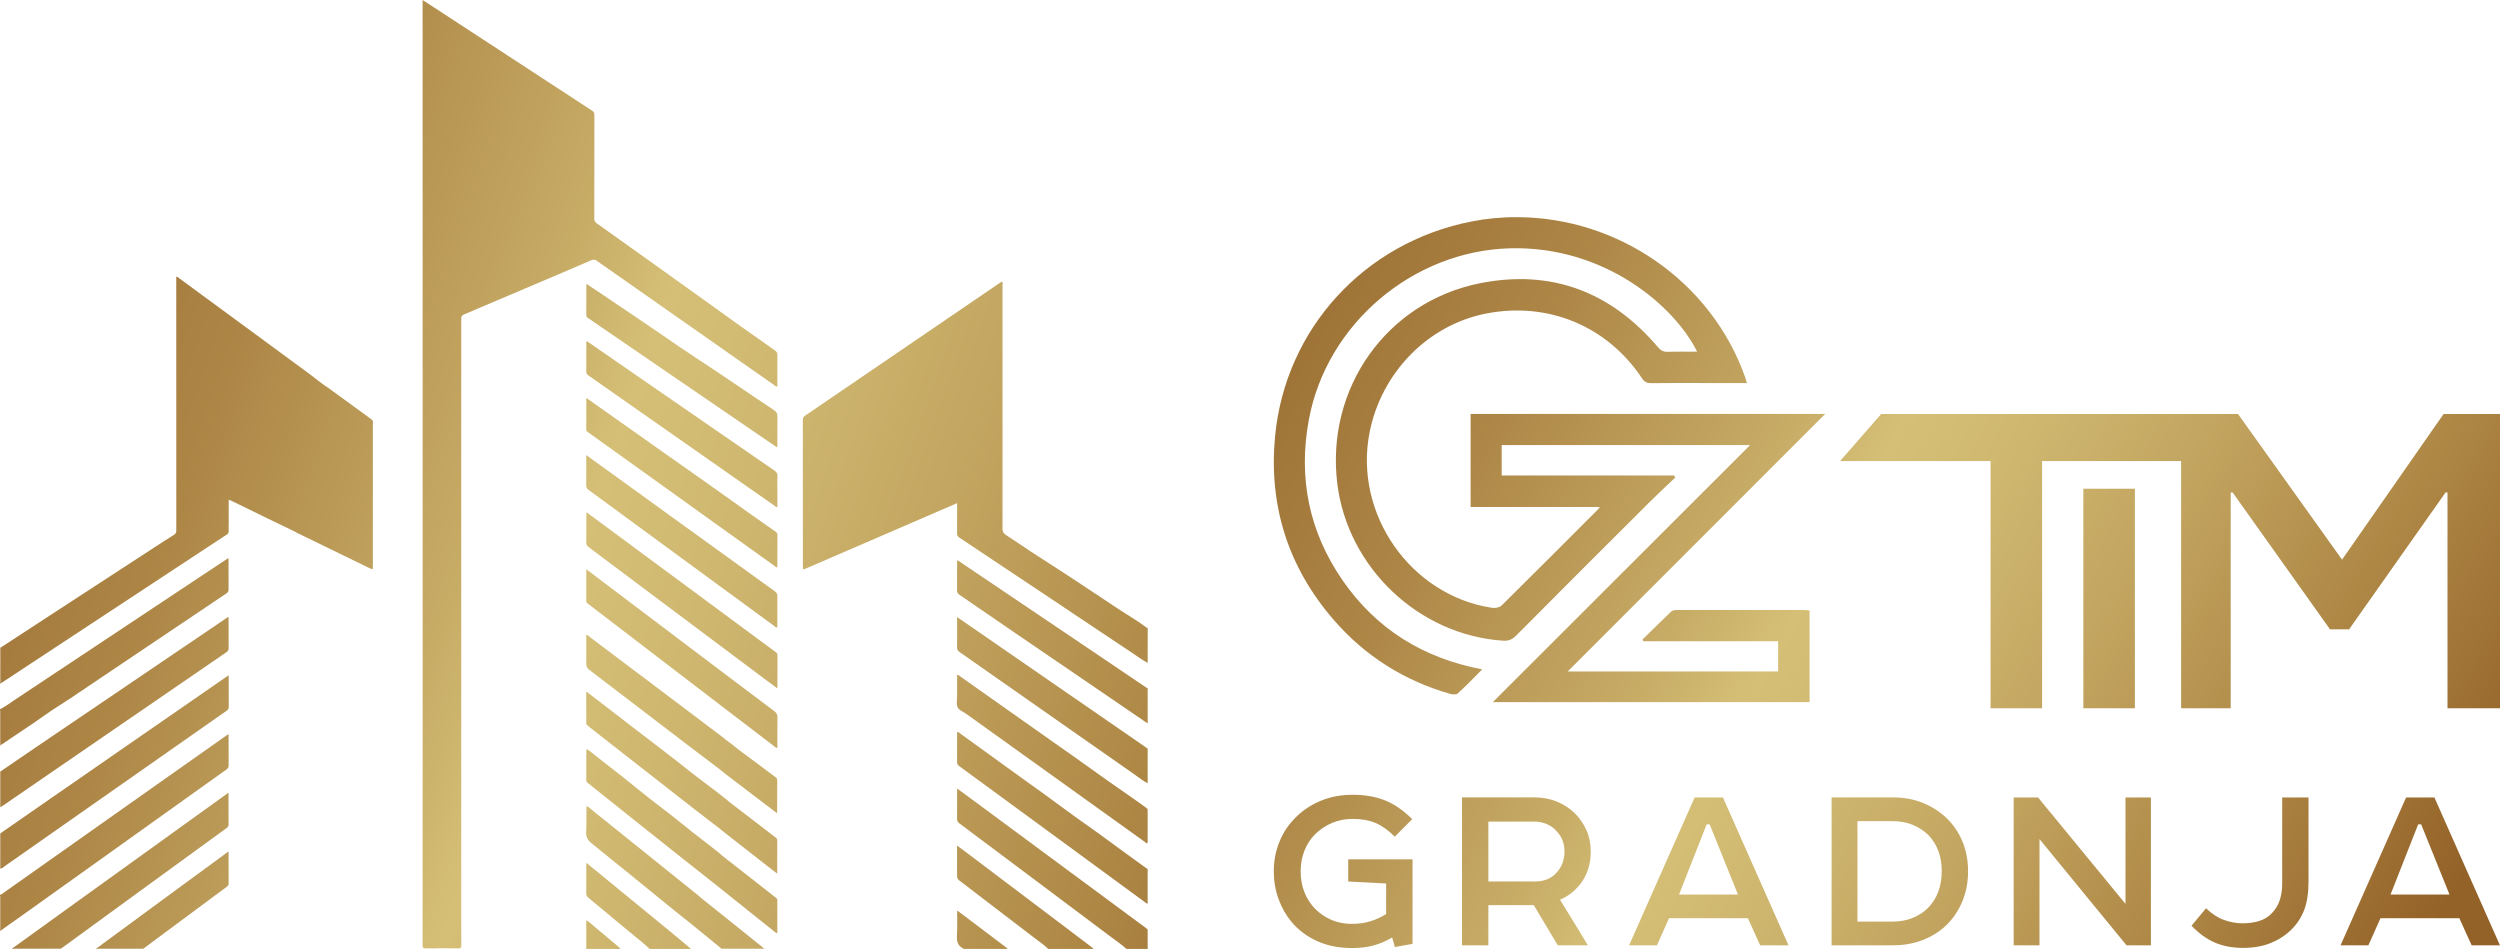
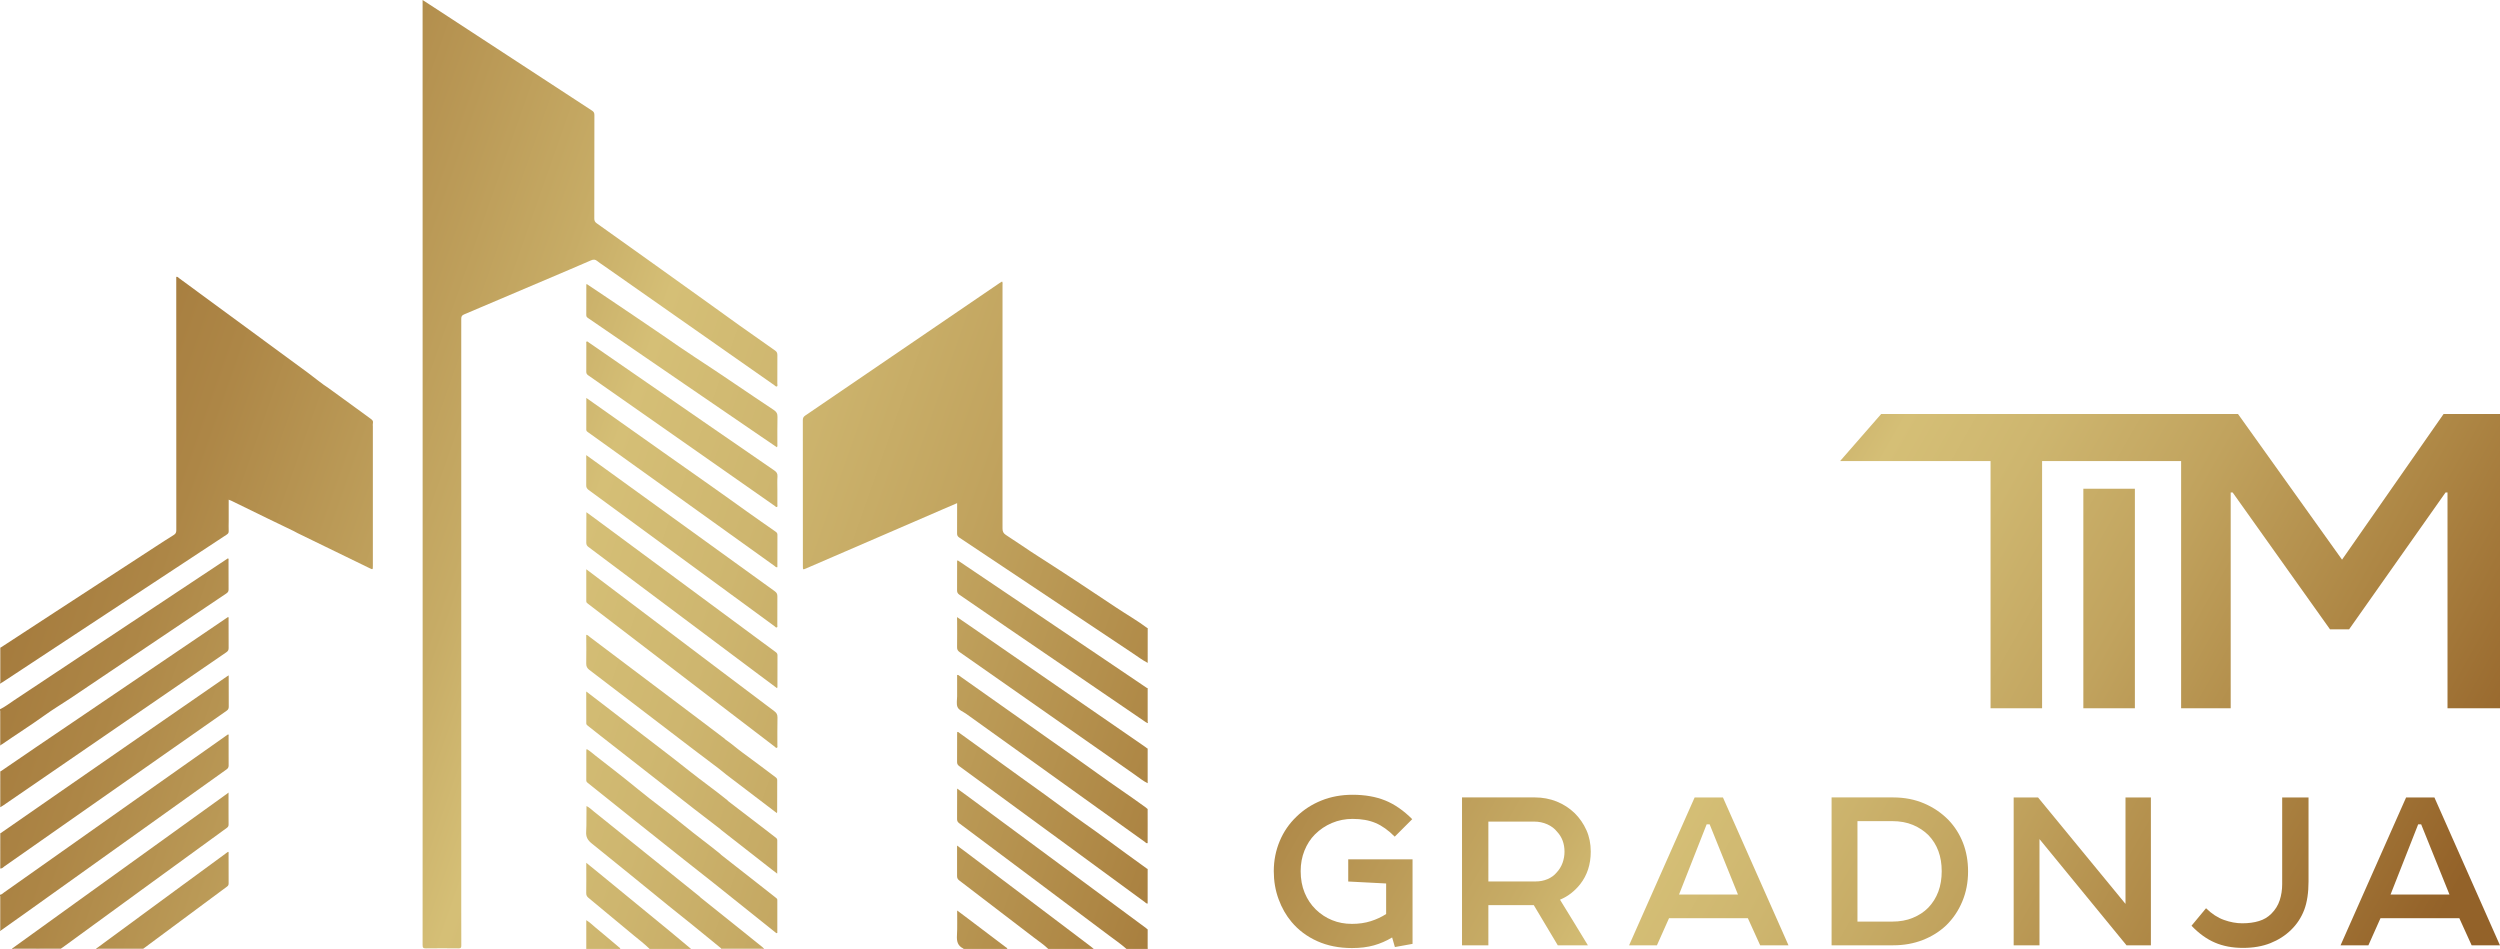
<svg xmlns="http://www.w3.org/2000/svg" xmlns:xlink="http://www.w3.org/1999/xlink" version="1.1" id="Layer_1" x="0px" y="0px" viewBox="0 0 471.49 178.97" style="enable-background:new 0 0 471.49 178.97;" xml:space="preserve">
  <style type="text/css">
	.st0{clip-path:url(#SVGID_2_);fill:url(#SVGID_3_);}
	.st1{clip-path:url(#SVGID_5_);fill:url(#SVGID_6_);}
	.st2{clip-path:url(#SVGID_8_);fill:url(#SVGID_9_);}
	.st3{clip-path:url(#SVGID_11_);fill:url(#SVGID_12_);}
	.st4{clip-path:url(#SVGID_14_);fill:url(#SVGID_15_);}
	.st5{clip-path:url(#SVGID_17_);fill:url(#SVGID_18_);}
	.st6{clip-path:url(#SVGID_20_);fill:url(#SVGID_21_);}
	.st7{clip-path:url(#SVGID_23_);fill:url(#SVGID_24_);}
	.st8{clip-path:url(#SVGID_26_);fill:url(#SVGID_27_);}
	.st9{clip-path:url(#SVGID_29_);fill:url(#SVGID_30_);}
	.st10{clip-path:url(#SVGID_32_);fill:url(#SVGID_33_);}
	.st11{clip-path:url(#SVGID_35_);fill:url(#SVGID_36_);}
	.st12{clip-path:url(#SVGID_38_);fill:url(#SVGID_39_);}
	.st13{clip-path:url(#SVGID_41_);fill:url(#SVGID_42_);}
	.st14{clip-path:url(#SVGID_44_);fill:url(#SVGID_45_);}
	.st15{clip-path:url(#SVGID_47_);fill:url(#SVGID_48_);}
	.st16{clip-path:url(#SVGID_50_);fill:url(#SVGID_51_);}
	.st17{clip-path:url(#SVGID_53_);fill:url(#SVGID_54_);}
	.st18{clip-path:url(#SVGID_56_);fill:url(#SVGID_57_);}
	.st19{clip-path:url(#SVGID_59_);fill:url(#SVGID_60_);}
	.st20{clip-path:url(#SVGID_62_);fill:url(#SVGID_63_);}
	.st21{clip-path:url(#SVGID_65_);fill:url(#SVGID_66_);}
	.st22{clip-path:url(#SVGID_68_);fill:url(#SVGID_69_);}
	.st23{clip-path:url(#SVGID_71_);fill:url(#SVGID_72_);}
	.st24{clip-path:url(#SVGID_74_);fill:url(#SVGID_75_);}
	.st25{clip-path:url(#SVGID_77_);fill:url(#SVGID_78_);}
	.st26{clip-path:url(#SVGID_80_);fill:url(#SVGID_81_);}
	.st27{clip-path:url(#SVGID_83_);fill:url(#SVGID_84_);}
	.st28{clip-path:url(#SVGID_86_);fill:url(#SVGID_87_);}
	.st29{clip-path:url(#SVGID_89_);fill:url(#SVGID_90_);}
	.st30{clip-path:url(#SVGID_92_);fill:url(#SVGID_93_);}
	.st31{clip-path:url(#SVGID_95_);fill:url(#SVGID_96_);}
	.st32{clip-path:url(#SVGID_98_);fill:url(#SVGID_99_);}
	.st33{clip-path:url(#SVGID_101_);fill:url(#SVGID_102_);}
	.st34{clip-path:url(#SVGID_104_);fill:url(#SVGID_105_);}
	.st35{clip-path:url(#SVGID_107_);fill:url(#SVGID_108_);}
	.st36{clip-path:url(#SVGID_110_);fill:url(#SVGID_111_);}
	.st37{clip-path:url(#SVGID_113_);fill:url(#SVGID_114_);}
	.st38{clip-path:url(#SVGID_116_);fill:url(#SVGID_117_);}
	.st39{clip-path:url(#SVGID_119_);fill:url(#SVGID_120_);}
	.st40{clip-path:url(#SVGID_122_);fill:url(#SVGID_123_);}
	.st41{clip-path:url(#SVGID_125_);fill:url(#SVGID_126_);}
	.st42{clip-path:url(#SVGID_128_);fill:url(#SVGID_129_);}
	.st43{clip-path:url(#SVGID_131_);fill:url(#SVGID_132_);}
	.st44{clip-path:url(#SVGID_134_);fill:url(#SVGID_135_);}
	.st45{clip-path:url(#SVGID_137_);fill:url(#SVGID_138_);}
	.st46{clip-path:url(#SVGID_140_);fill:url(#SVGID_141_);}
	.st47{clip-path:url(#SVGID_143_);fill:url(#SVGID_144_);}
	.st48{clip-path:url(#SVGID_146_);fill:url(#SVGID_147_);}
	.st49{clip-path:url(#SVGID_149_);fill:url(#SVGID_150_);}
	.st50{clip-path:url(#SVGID_152_);fill:url(#SVGID_153_);}
	.st51{clip-path:url(#SVGID_155_);fill:url(#SVGID_156_);}
	.st52{clip-path:url(#SVGID_158_);fill:url(#SVGID_159_);}
</style>
  <g>
    <defs>
-       <path id="SVGID_1_" d="M277.42,41.79c-20.09,3.97-35.03,20.21-36.95,40.52c-1.23,13.03,2.45,24.66,11.06,34.59    c5.91,6.82,13.27,11.47,21.96,13.96c0.45,0.13,1.16,0.18,1.44-0.08c1.54-1.4,2.99-2.91,4.61-4.54    c-11.11-2.11-19.93-7.57-26.28-16.71c-6.39-9.2-8.46-19.41-6.41-30.41c3.37-18.09,19.68-31.81,37.94-32.29    c17.83-0.47,31.01,10.87,35.28,19.5c-1.88,0-3.73-0.04-5.57,0.02c-0.83,0.03-1.32-0.28-1.84-0.9    c-8.86-10.42-20.09-14.7-33.5-12.04c-17.67,3.51-29.13,19.83-26.96,37.73c1.92,15.87,15.33,28.61,31.21,29.69    c1.02,0.07,1.74-0.17,2.49-0.92c8.4-8.46,16.84-16.88,25.29-25.3c1.55-1.55,3.18-3.04,4.76-4.55c-0.08-0.13-0.15-0.26-0.23-0.39    h-32.51v-5.73h46.85l-48.52,48.48h59.74v-17.28c-0.36-0.04-0.68-0.09-1-0.09c-8.02-0.01-16.04-0.01-24.06,0    c-0.35,0-0.8,0.06-1.02,0.27c-1.83,1.74-3.62,3.52-5.43,5.29c0.05,0.11,0.1,0.22,0.16,0.33h25.42v5.7h-39.69    c16.24-16.25,32.3-32.31,48.56-48.57h-66.87v17.55h24.39c-0.27,0.32-0.37,0.44-0.47,0.55c-6.02,6.02-12.02,12.06-18.08,18.03    c-0.37,0.37-1.19,0.52-1.75,0.44c-15.41-2.31-26.18-17.74-23.14-33.11c2.23-11.27,10.98-20.21,21.89-22.38    c11.69-2.32,22.9,2.3,29.48,12.19c0.44,0.66,0.89,0.92,1.68,0.92c3.48-0.03,6.95-0.03,10.43-0.02c1.21,0,2.42,0,3.64,0    c1.31,0,2.62,0,4.04,0c-0.13-0.43-0.2-0.74-0.31-1.04c-6.43-18.25-24.16-30.24-43.08-30.24C283.19,40.94,280.3,41.22,277.42,41.79    " />
-     </defs>
+       </defs>
    <clipPath id="SVGID_2_">
      <use xlink:href="#SVGID_1_" style="overflow:visible;" />
    </clipPath>
    <linearGradient id="SVGID_3_" gradientUnits="userSpaceOnUse" x1="0" y1="178.978" x2="1" y2="178.978" gradientTransform="matrix(250.326 145.712 145.712 -250.326 -25854.521 44850.59)">
      <stop offset="0" style="stop-color:#996B31" />
      <stop offset="2.770450e-07" style="stop-color:#996B31" />
      <stop offset="0.085" style="stop-color:#9E7236" />
      <stop offset="0.223" style="stop-color:#AD8646" />
      <stop offset="0.395" style="stop-color:#C7AC66" />
      <stop offset="0.458" style="stop-color:#D5BF76" />
      <stop offset="0.536" style="stop-color:#CEB66F" />
      <stop offset="0.644" style="stop-color:#C1A35E" />
      <stop offset="0.769" style="stop-color:#AE8745" />
      <stop offset="0.907" style="stop-color:#96652B" />
      <stop offset="0.921" style="stop-color:#936229" />
      <stop offset="1" style="stop-color:#936229" />
    </linearGradient>
    <polygon class="st0" points="265.8,-4.7 383.97,64.09 317.63,178.06 199.46,109.27  " />
  </g>
  <g>
    <defs>
      <polygon id="SVGID_4_" points="460.85,78.08 441.7,105.55 423.68,80.32 422.08,78.08 354.78,78.08 347.03,86.96 375.41,86.96     375.41,133.58 385.13,133.58 385.13,86.96 411.35,86.96 411.35,133.58 420.7,133.58 420.7,92.88 421.07,92.88 439.43,118.69     443.03,118.69 461.22,92.88 461.59,92.88 461.59,133.58 471.49,133.58 471.49,78.08   " />
    </defs>
    <clipPath id="SVGID_5_">
      <use xlink:href="#SVGID_4_" style="overflow:visible;" />
    </clipPath>
    <linearGradient id="SVGID_6_" gradientUnits="userSpaceOnUse" x1="0" y1="178.943" x2="1" y2="178.943" gradientTransform="matrix(250.326 145.712 145.712 -250.326 -25828.016 44805.055)">
      <stop offset="0" style="stop-color:#996B31" />
      <stop offset="2.770450e-07" style="stop-color:#996B31" />
      <stop offset="0.085" style="stop-color:#9E7236" />
      <stop offset="0.223" style="stop-color:#AD8646" />
      <stop offset="0.395" style="stop-color:#C7AC66" />
      <stop offset="0.458" style="stop-color:#D5BF76" />
      <stop offset="0.536" style="stop-color:#CEB66F" />
      <stop offset="0.644" style="stop-color:#C1A35E" />
      <stop offset="0.769" style="stop-color:#AE8745" />
      <stop offset="0.907" style="stop-color:#96652B" />
      <stop offset="0.921" style="stop-color:#936229" />
      <stop offset="1" style="stop-color:#936229" />
    </linearGradient>
    <polygon class="st1" points="378.52,23.96 495.62,92.12 439.99,187.7 322.89,119.54  " />
  </g>
  <g>
    <defs>
      <rect id="SVGID_7_" x="392.91" y="92.17" width="9.72" height="41.41" />
    </defs>
    <clipPath id="SVGID_8_">
      <use xlink:href="#SVGID_7_" style="overflow:visible;" />
    </clipPath>
    <linearGradient id="SVGID_9_" gradientUnits="userSpaceOnUse" x1="0" y1="178.968" x2="1" y2="178.968" gradientTransform="matrix(250.326 145.712 145.712 -250.326 -25837.58 44821.484)">
      <stop offset="0" style="stop-color:#996B31" />
      <stop offset="2.770450e-07" style="stop-color:#996B31" />
      <stop offset="0.085" style="stop-color:#9E7236" />
      <stop offset="0.223" style="stop-color:#AD8646" />
      <stop offset="0.395" style="stop-color:#C7AC66" />
      <stop offset="0.458" style="stop-color:#D5BF76" />
      <stop offset="0.536" style="stop-color:#CEB66F" />
      <stop offset="0.644" style="stop-color:#C1A35E" />
      <stop offset="0.769" style="stop-color:#AE8745" />
      <stop offset="0.907" style="stop-color:#96652B" />
      <stop offset="0.921" style="stop-color:#936229" />
      <stop offset="1" style="stop-color:#936229" />
    </linearGradient>
    <polygon class="st2" points="395.37,87.94 420.64,102.65 400.17,137.81 374.9,123.1  " />
  </g>
  <g>
    <defs>
      <path id="SVGID_10_" d="M249.2,150.98c-1.8,0.73-3.36,1.74-4.69,3.04c-1.36,1.3-2.42,2.83-3.16,4.6    c-0.74,1.77-1.12,3.66-1.12,5.67c0,1.89,0.3,3.65,0.91,5.3c0.6,1.64,1.42,3.07,2.44,4.28c1.3,1.55,2.91,2.76,4.85,3.63    c1.93,0.87,4.12,1.3,6.56,1.3c1.55,0,2.92-0.17,4.13-0.51c1.21-0.34,2.35-0.84,3.43-1.49l0.52,1.81l3.33-0.6v-15.94h-12.13v4.18    l7.15,0.37v5.76c-0.86,0.56-1.83,1.01-2.9,1.35c-1.07,0.34-2.25,0.51-3.54,0.51c-1.36,0-2.61-0.23-3.75-0.7    c-1.14-0.46-2.16-1.13-3.06-2c-0.9-0.87-1.6-1.91-2.11-3.14c-0.51-1.22-0.76-2.6-0.76-4.11c0-1.39,0.24-2.69,0.72-3.88    c0.48-1.19,1.14-2.21,1.97-3.04c0.93-0.93,2-1.65,3.21-2.16c1.21-0.51,2.51-0.77,3.9-0.77c1.67,0,3.11,0.26,4.32,0.77    c1.21,0.51,2.42,1.37,3.62,2.58l3.3-3.3c-1.64-1.64-3.35-2.82-5.11-3.53c-1.77-0.71-3.81-1.07-6.13-1.07    C252.97,149.89,251,150.25,249.2,150.98" />
    </defs>
    <clipPath id="SVGID_11_">
      <use xlink:href="#SVGID_10_" style="overflow:visible;" />
    </clipPath>
    <linearGradient id="SVGID_12_" gradientUnits="userSpaceOnUse" x1="0" y1="178.965" x2="1" y2="178.965" gradientTransform="matrix(250.326 145.712 145.712 -250.326 -25896.066 44921.957)">
      <stop offset="0" style="stop-color:#996B31" />
      <stop offset="2.770450e-07" style="stop-color:#996B31" />
      <stop offset="0.085" style="stop-color:#9E7236" />
      <stop offset="0.223" style="stop-color:#AD8646" />
      <stop offset="0.395" style="stop-color:#C7AC66" />
      <stop offset="0.458" style="stop-color:#D5BF76" />
      <stop offset="0.536" style="stop-color:#CEB66F" />
      <stop offset="0.644" style="stop-color:#C1A35E" />
      <stop offset="0.769" style="stop-color:#AE8745" />
      <stop offset="0.907" style="stop-color:#96652B" />
      <stop offset="0.921" style="stop-color:#936229" />
      <stop offset="1" style="stop-color:#936229" />
    </linearGradient>
    <polygon class="st3" points="246.85,138.51 278.96,157.2 259.77,190.16 227.67,171.47  " />
  </g>
  <g>
    <defs>
      <path id="SVGID_13_" d="M280.7,154.95h8.65c0.87,0,1.69,0.17,2.46,0.51c0.76,0.34,1.38,0.81,1.85,1.4c0.93,1,1.4,2.25,1.4,3.78    c0,0.72-0.13,1.42-0.37,2.1c-0.25,0.68-0.62,1.29-1.12,1.82c-0.44,0.53-1.01,0.94-1.71,1.24c-0.7,0.3-1.46,0.44-2.27,0.44h-8.89    V154.95z M275.73,150.4v27.88h4.97v-7.57h8.57l4.52,7.57h5.68c-0.84-1.39-1.71-2.83-2.63-4.32c-0.91-1.49-1.79-2.91-2.63-4.28    c0.81-0.34,1.52-0.76,2.14-1.26c0.62-0.49,1.18-1.05,1.67-1.67c1.33-1.7,1.99-3.75,1.99-6.13c0-1.49-0.27-2.83-0.81-4.04    c-0.54-1.21-1.28-2.28-2.21-3.21c-0.99-0.96-2.13-1.69-3.41-2.21c-1.29-0.51-2.66-0.77-4.11-0.77H275.73z" />
    </defs>
    <clipPath id="SVGID_14_">
      <use xlink:href="#SVGID_13_" style="overflow:visible;" />
    </clipPath>
    <linearGradient id="SVGID_15_" gradientUnits="userSpaceOnUse" x1="0" y1="178.975" x2="1" y2="178.975" gradientTransform="matrix(250.326 145.712 145.712 -250.326 -25888.715 44909.328)">
      <stop offset="0" style="stop-color:#996B31" />
      <stop offset="2.770450e-07" style="stop-color:#996B31" />
      <stop offset="0.085" style="stop-color:#9E7236" />
      <stop offset="0.223" style="stop-color:#AD8646" />
      <stop offset="0.395" style="stop-color:#C7AC66" />
      <stop offset="0.458" style="stop-color:#D5BF76" />
      <stop offset="0.536" style="stop-color:#CEB66F" />
      <stop offset="0.644" style="stop-color:#C1A35E" />
      <stop offset="0.769" style="stop-color:#AE8745" />
      <stop offset="0.907" style="stop-color:#96652B" />
      <stop offset="0.921" style="stop-color:#936229" />
      <stop offset="1" style="stop-color:#936229" />
    </linearGradient>
    <polygon class="st4" points="281.88,139.83 312.15,157.45 293.88,188.84 263.61,171.22  " />
  </g>
  <g>
    <defs>
      <path id="SVGID_16_" d="M321.87,155.46h0.56l5.34,13.24h-11.11L321.87,155.46z M319.6,150.4l-12.36,27.88h5.25l2.28-5.11h14.87    l2.32,5.11h5.34l-12.36-27.88H319.6z" />
    </defs>
    <clipPath id="SVGID_17_">
      <use xlink:href="#SVGID_16_" style="overflow:visible;" />
    </clipPath>
    <linearGradient id="SVGID_18_" gradientUnits="userSpaceOnUse" x1="0" y1="178.979" x2="1" y2="178.979" gradientTransform="matrix(250.326 145.712 145.712 -250.326 -25880.625 44895.434)">
      <stop offset="0" style="stop-color:#996B31" />
      <stop offset="2.770450e-07" style="stop-color:#996B31" />
      <stop offset="0.085" style="stop-color:#9E7236" />
      <stop offset="0.223" style="stop-color:#AD8646" />
      <stop offset="0.395" style="stop-color:#C7AC66" />
      <stop offset="0.458" style="stop-color:#D5BF76" />
      <stop offset="0.536" style="stop-color:#CEB66F" />
      <stop offset="0.644" style="stop-color:#C1A35E" />
      <stop offset="0.769" style="stop-color:#AE8745" />
      <stop offset="0.907" style="stop-color:#96652B" />
      <stop offset="0.921" style="stop-color:#936229" />
      <stop offset="1" style="stop-color:#936229" />
    </linearGradient>
    <polygon class="st5" points="314.84,137.33 349.42,157.45 329.69,191.35 295.12,171.22  " />
  </g>
  <g>
    <defs>
      <path id="SVGID_19_" d="M350.31,154.86h6.53c1.48,0,2.8,0.24,3.94,0.72c1.14,0.48,2.11,1.13,2.92,1.93c1.67,1.74,2.5,4.01,2.5,6.8    c0,2.83-0.85,5.12-2.55,6.89c-0.8,0.81-1.77,1.44-2.92,1.91c-1.14,0.47-2.44,0.7-3.89,0.7h-6.53V154.86z M345.43,150.4v27.88    h11.62c2.01,0,3.87-0.33,5.58-1c1.7-0.66,3.17-1.59,4.41-2.76c1.3-1.27,2.32-2.77,3.04-4.51c0.73-1.73,1.09-3.62,1.09-5.67    c0-1.95-0.32-3.74-0.95-5.37c-0.64-1.63-1.54-3.06-2.72-4.3c-1.3-1.33-2.83-2.38-4.6-3.14c-1.77-0.76-3.72-1.14-5.85-1.14H345.43z    " />
    </defs>
    <clipPath id="SVGID_20_">
      <use xlink:href="#SVGID_19_" style="overflow:visible;" />
    </clipPath>
    <linearGradient id="SVGID_21_" gradientUnits="userSpaceOnUse" x1="0" y1="178.977" x2="1" y2="178.977" gradientTransform="matrix(250.326 145.712 145.712 -250.326 -25871.207 44879.254)">
      <stop offset="0" style="stop-color:#996B31" />
      <stop offset="2.770450e-07" style="stop-color:#996B31" />
      <stop offset="0.085" style="stop-color:#9E7236" />
      <stop offset="0.223" style="stop-color:#AD8646" />
      <stop offset="0.395" style="stop-color:#C7AC66" />
      <stop offset="0.458" style="stop-color:#D5BF76" />
      <stop offset="0.536" style="stop-color:#CEB66F" />
      <stop offset="0.644" style="stop-color:#C1A35E" />
      <stop offset="0.769" style="stop-color:#AE8745" />
      <stop offset="0.907" style="stop-color:#96652B" />
      <stop offset="0.921" style="stop-color:#936229" />
      <stop offset="1" style="stop-color:#936229" />
    </linearGradient>
    <polygon class="st6" points="351.94,139.21 383.29,157.45 364.66,189.47 333.31,171.22  " />
  </g>
  <g>
    <defs>
      <polygon id="SVGID_22_" points="400.86,150.4 400.86,170.47 384.37,150.4 379.77,150.4 379.77,178.28 384.64,178.28     384.64,158.25 401.05,178.28 405.65,178.28 405.65,150.4   " />
    </defs>
    <clipPath id="SVGID_23_">
      <use xlink:href="#SVGID_22_" style="overflow:visible;" />
    </clipPath>
    <linearGradient id="SVGID_24_" gradientUnits="userSpaceOnUse" x1="0" y1="178.968" x2="1" y2="178.968" gradientTransform="matrix(250.326 145.712 145.712 -250.326 -25861.234 44862.121)">
      <stop offset="0" style="stop-color:#996B31" />
      <stop offset="2.770450e-07" style="stop-color:#996B31" />
      <stop offset="0.085" style="stop-color:#9E7236" />
      <stop offset="0.223" style="stop-color:#AD8646" />
      <stop offset="0.395" style="stop-color:#C7AC66" />
      <stop offset="0.458" style="stop-color:#D5BF76" />
      <stop offset="0.536" style="stop-color:#CEB66F" />
      <stop offset="0.644" style="stop-color:#C1A35E" />
      <stop offset="0.769" style="stop-color:#AE8745" />
      <stop offset="0.907" style="stop-color:#96652B" />
      <stop offset="0.921" style="stop-color:#936229" />
      <stop offset="1" style="stop-color:#936229" />
    </linearGradient>
    <polygon class="st7" points="386.32,139.15 417.77,157.45 399.1,189.53 367.65,171.22  " />
  </g>
  <g>
    <defs>
      <path id="SVGID_25_" d="M430.41,150.4v16.35c0,1.05-0.15,2.06-0.46,3.02c-0.31,0.96-0.84,1.81-1.58,2.55    c-0.65,0.65-1.43,1.12-2.35,1.39c-0.91,0.28-1.96,0.42-3.14,0.42c-1.12,0-2.26-0.21-3.44-0.63c-1.18-0.42-2.31-1.15-3.39-2.21    l-2.74,3.3c1.39,1.46,2.87,2.52,4.41,3.18c1.55,0.67,3.32,1,5.3,1c1.95,0,3.68-0.3,5.18-0.9c1.5-0.6,2.8-1.43,3.88-2.49    c1.12-1.08,1.94-2.35,2.49-3.79c0.54-1.44,0.81-3.23,0.81-5.37V150.4H430.41z" />
    </defs>
    <clipPath id="SVGID_26_">
      <use xlink:href="#SVGID_25_" style="overflow:visible;" />
    </clipPath>
    <linearGradient id="SVGID_27_" gradientUnits="userSpaceOnUse" x1="0" y1="178.963" x2="1" y2="178.963" gradientTransform="matrix(250.326 145.712 145.712 -250.326 -25852.582 44847.258)">
      <stop offset="0" style="stop-color:#996B31" />
      <stop offset="2.770450e-07" style="stop-color:#996B31" />
      <stop offset="0.085" style="stop-color:#9E7236" />
      <stop offset="0.223" style="stop-color:#AD8646" />
      <stop offset="0.395" style="stop-color:#C7AC66" />
      <stop offset="0.458" style="stop-color:#D5BF76" />
      <stop offset="0.536" style="stop-color:#CEB66F" />
      <stop offset="0.644" style="stop-color:#C1A35E" />
      <stop offset="0.769" style="stop-color:#AE8745" />
      <stop offset="0.907" style="stop-color:#96652B" />
      <stop offset="0.921" style="stop-color:#936229" />
      <stop offset="1" style="stop-color:#936229" />
    </linearGradient>
    <polygon class="st8" points="418.9,140.8 447.73,157.58 429.8,188.38 400.97,171.6  " />
  </g>
  <g>
    <defs>
      <path id="SVGID_28_" d="M456.06,155.46h0.56l5.34,13.24h-11.11L456.06,155.46z M453.78,150.4l-12.36,27.88h5.25l2.28-5.11h14.87    l2.32,5.11h5.34l-12.36-27.88H453.78z" />
    </defs>
    <clipPath id="SVGID_29_">
      <use xlink:href="#SVGID_28_" style="overflow:visible;" />
    </clipPath>
    <linearGradient id="SVGID_30_" gradientUnits="userSpaceOnUse" x1="0" y1="178.979" x2="1" y2="178.979" gradientTransform="matrix(250.326 145.712 145.712 -250.326 -25846.664 44837.09)">
      <stop offset="0" style="stop-color:#996B31" />
      <stop offset="2.770450e-07" style="stop-color:#996B31" />
      <stop offset="0.085" style="stop-color:#9E7236" />
      <stop offset="0.223" style="stop-color:#AD8646" />
      <stop offset="0.395" style="stop-color:#C7AC66" />
      <stop offset="0.458" style="stop-color:#D5BF76" />
      <stop offset="0.536" style="stop-color:#CEB66F" />
      <stop offset="0.644" style="stop-color:#C1A35E" />
      <stop offset="0.769" style="stop-color:#AE8745" />
      <stop offset="0.907" style="stop-color:#96652B" />
      <stop offset="0.921" style="stop-color:#936229" />
      <stop offset="1" style="stop-color:#936229" />
    </linearGradient>
    <polygon class="st9" points="449.03,137.33 483.61,157.45 463.88,191.35 429.3,171.22  " />
  </g>
  <g>
    <defs>
      <path id="SVGID_31_" d="M42.53,138.83c-5.57,3.93-11.14,7.86-16.71,11.79c-8.35,5.89-16.69,11.79-25.04,17.68    c-0.24,0.17-0.45,0.42-0.78,0.45v0.22c0.17,0.16,0.1,0.37,0.1,0.56c0.01,2,0.01,4,0.01,5.99c1.81-1.28,3.63-2.56,5.44-3.86    c12.39-8.85,24.78-17.71,37.17-26.55c0.28-0.2,0.4-0.39,0.4-0.75c-0.02-1.83-0.01-3.66-0.01-5.48c0-0.13,0.08-0.29-0.09-0.39    C42.85,138.61,42.69,138.72,42.53,138.83" />
    </defs>
    <clipPath id="SVGID_32_">
      <use xlink:href="#SVGID_31_" style="overflow:visible;" />
    </clipPath>
    <linearGradient id="SVGID_33_" gradientUnits="userSpaceOnUse" x1="0" y1="178.968" x2="1" y2="178.968" gradientTransform="matrix(294.745 104.614 104.614 -294.745 -18774.812 52880.762)">
      <stop offset="0" style="stop-color:#996B31" />
      <stop offset="2.770450e-07" style="stop-color:#996B31" />
      <stop offset="0.085" style="stop-color:#9E7236" />
      <stop offset="0.223" style="stop-color:#AD8646" />
      <stop offset="0.395" style="stop-color:#C7AC66" />
      <stop offset="0.458" style="stop-color:#D5BF76" />
      <stop offset="0.549" style="stop-color:#CEB66F" />
      <stop offset="0.675" style="stop-color:#C1A35E" />
      <stop offset="0.822" style="stop-color:#AE8745" />
      <stop offset="0.983" style="stop-color:#96652B" />
      <stop offset="1" style="stop-color:#936229" />
    </linearGradient>
    <polygon class="st10" points="4.83,124.88 54.87,142.64 38.36,189.15 -11.67,171.39  " />
  </g>
  <g>
    <defs>
      <path id="SVGID_34_" d="M42.61,105.55c-2.16,1.43-4.31,2.86-6.47,4.29c-11.17,7.42-22.34,14.84-33.51,22.25    c-0.87,0.58-1.69,1.22-2.64,1.68v0.22c0.17,0.17,0.1,0.38,0.1,0.57c0.01,1.99,0.01,3.98,0.01,5.96c0.09-0.05,0.2-0.09,0.28-0.15    c2.66-1.84,5.4-3.57,8.03-5.46c1.59-1.15,3.28-2.15,4.91-3.24c2.05-1.37,4.08-2.75,6.12-4.12c7.76-5.22,15.52-10.44,23.28-15.65    c0.29-0.2,0.39-0.4,0.39-0.75c-0.02-1.79-0.01-3.58-0.01-5.38c0-0.15,0.07-0.32-0.09-0.48C42.88,105.39,42.74,105.47,42.61,105.55    " />
    </defs>
    <clipPath id="SVGID_35_">
      <use xlink:href="#SVGID_34_" style="overflow:visible;" />
    </clipPath>
    <linearGradient id="SVGID_36_" gradientUnits="userSpaceOnUse" x1="0" y1="178.968" x2="1" y2="178.968" gradientTransform="matrix(294.745 104.614 104.614 -294.745 -18764.065 52850.477)">
      <stop offset="0" style="stop-color:#996B31" />
      <stop offset="2.770450e-07" style="stop-color:#996B31" />
      <stop offset="0.085" style="stop-color:#9E7236" />
      <stop offset="0.223" style="stop-color:#AD8646" />
      <stop offset="0.395" style="stop-color:#C7AC66" />
      <stop offset="0.458" style="stop-color:#D5BF76" />
      <stop offset="0.549" style="stop-color:#CEB66F" />
      <stop offset="0.675" style="stop-color:#C1A35E" />
      <stop offset="0.822" style="stop-color:#AE8745" />
      <stop offset="0.983" style="stop-color:#96652B" />
      <stop offset="1" style="stop-color:#936229" />
    </linearGradient>
    <polygon class="st11" points="4.83,91.69 54.29,109.25 38.35,154.14 -11.1,136.58  " />
  </g>
  <g>
    <defs>
      <path id="SVGID_37_" d="M180.51,149.28c0,1.74,0.01,3.48-0.01,5.21c0,0.35,0.12,0.55,0.39,0.76c4.58,3.42,9.15,6.85,13.73,10.28    c4.83,3.62,9.67,7.24,14.5,10.87c1.12,0.85,2.29,1.64,3.34,2.57h3.91c0.01-1.24,0.02-2.48,0.02-3.71    c-0.08-0.07-0.15-0.15-0.24-0.22c-2.39-1.77-4.78-3.53-7.17-5.3c-8.87-6.56-17.74-13.12-26.62-19.68    c-0.59-0.44-1.18-0.87-1.84-1.34C180.52,148.97,180.51,149.13,180.51,149.28" />
    </defs>
    <clipPath id="SVGID_38_">
      <use xlink:href="#SVGID_37_" style="overflow:visible;" />
    </clipPath>
    <linearGradient id="SVGID_39_" gradientUnits="userSpaceOnUse" x1="0" y1="178.97" x2="1" y2="178.97" gradientTransform="matrix(294.745 104.614 104.614 -294.745 -18757.394 52831.684)">
      <stop offset="0" style="stop-color:#996B31" />
      <stop offset="2.770450e-07" style="stop-color:#996B31" />
      <stop offset="0.085" style="stop-color:#9E7236" />
      <stop offset="0.223" style="stop-color:#AD8646" />
      <stop offset="0.395" style="stop-color:#C7AC66" />
      <stop offset="0.458" style="stop-color:#D5BF76" />
      <stop offset="0.549" style="stop-color:#CEB66F" />
      <stop offset="0.675" style="stop-color:#C1A35E" />
      <stop offset="0.822" style="stop-color:#AE8745" />
      <stop offset="0.983" style="stop-color:#96652B" />
      <stop offset="1" style="stop-color:#936229" />
    </linearGradient>
    <polygon class="st12" points="184.51,137.4 225.93,152.1 212.37,190.28 170.96,175.58  " />
  </g>
  <g>
    <defs>
      <path id="SVGID_40_" d="M180.5,165.22c0,0.36,0.1,0.59,0.39,0.81c4.72,3.6,9.43,7.2,14.14,10.82c0.9,0.69,1.85,1.31,2.66,2.11    h8.58c-0.18-0.15-0.35-0.31-0.54-0.45c-2.85-2.16-5.71-4.32-8.57-6.48c-5.01-3.78-10.02-7.57-15.03-11.35    c-0.51-0.39-1.03-0.77-1.63-1.21C180.51,161.47,180.51,163.34,180.5,165.22" />
    </defs>
    <clipPath id="SVGID_41_">
      <use xlink:href="#SVGID_40_" style="overflow:visible;" />
    </clipPath>
    <linearGradient id="SVGID_42_" gradientUnits="userSpaceOnUse" x1="0" y1="178.973" x2="1" y2="178.973" gradientTransform="matrix(294.745 104.614 104.614 -294.745 -18759.916 52838.793)">
      <stop offset="0" style="stop-color:#996B31" />
      <stop offset="2.770450e-07" style="stop-color:#996B31" />
      <stop offset="0.085" style="stop-color:#9E7236" />
      <stop offset="0.223" style="stop-color:#AD8646" />
      <stop offset="0.395" style="stop-color:#C7AC66" />
      <stop offset="0.458" style="stop-color:#D5BF76" />
      <stop offset="0.549" style="stop-color:#CEB66F" />
      <stop offset="0.675" style="stop-color:#C1A35E" />
      <stop offset="0.822" style="stop-color:#AE8745" />
      <stop offset="0.983" style="stop-color:#96652B" />
      <stop offset="1" style="stop-color:#936229" />
    </linearGradient>
    <polygon class="st13" points="183.38,151.35 212.41,161.65 203.38,187.09 174.35,176.79  " />
  </g>
  <g>
    <defs>
      <path id="SVGID_43_" d="M110.57,163.37c0,1.68,0.02,3.37-0.01,5.05c-0.01,0.41,0.13,0.67,0.44,0.92c2.85,2.35,5.69,4.7,8.52,7.07    c1.01,0.84,2.07,1.63,3,2.56h7.82c-1.29-1.08-2.57-2.16-3.87-3.23c-4.57-3.75-9.14-7.5-13.72-11.25    c-0.69-0.57-1.39-1.13-2.18-1.77C110.57,163.02,110.57,163.2,110.57,163.37" />
    </defs>
    <clipPath id="SVGID_44_">
      <use xlink:href="#SVGID_43_" style="overflow:visible;" />
    </clipPath>
    <linearGradient id="SVGID_45_" gradientUnits="userSpaceOnUse" x1="0" y1="178.972" x2="1" y2="178.972" gradientTransform="matrix(294.745 104.614 104.614 -294.745 -18768.545 52863.102)">
      <stop offset="0" style="stop-color:#996B31" />
      <stop offset="2.770450e-07" style="stop-color:#996B31" />
      <stop offset="0.085" style="stop-color:#9E7236" />
      <stop offset="0.223" style="stop-color:#AD8646" />
      <stop offset="0.395" style="stop-color:#C7AC66" />
      <stop offset="0.458" style="stop-color:#D5BF76" />
      <stop offset="0.549" style="stop-color:#CEB66F" />
      <stop offset="0.675" style="stop-color:#C1A35E" />
      <stop offset="0.822" style="stop-color:#AE8745" />
      <stop offset="0.983" style="stop-color:#96652B" />
      <stop offset="1" style="stop-color:#936229" />
    </linearGradient>
    <polygon class="st14" points="112.77,156.48 135.46,164.54 128.13,185.21 105.43,177.15  " />
  </g>
  <g>
    <defs>
      <path id="SVGID_46_" d="M110.55,156.87c-0.06,0.99,0.29,1.6,1.06,2.21c4.81,3.86,9.58,7.77,14.37,11.66    c1.6,1.3,3.21,2.59,4.82,3.87c1.74,1.42,3.48,2.84,5.21,4.25c2.42,0,4.84,0,7.26,0c0.05,0,0.09,0,0.14-0.01    c0.15-0.01,0.3-0.03,0.42,0.11h0.22c-0.01-0.02-0.01-0.05-0.01-0.08c-0.07-0.08-0.14-0.16-0.22-0.23    c-1.55-1.24-3.1-2.49-4.65-3.74c-2.35-1.88-4.71-3.77-7.06-5.65c-0.06-0.06-0.11-0.14-0.18-0.19c-6.66-5.36-13.33-10.72-20-16.08    c-0.41-0.33-0.78-0.72-1.32-0.97C110.57,153.68,110.64,155.28,110.55,156.87" />
    </defs>
    <clipPath id="SVGID_47_">
      <use xlink:href="#SVGID_46_" style="overflow:visible;" />
    </clipPath>
    <linearGradient id="SVGID_48_" gradientUnits="userSpaceOnUse" x1="0" y1="178.972" x2="1" y2="178.972" gradientTransform="matrix(294.745 104.614 104.614 -294.745 -18766.088 52856.18)">
      <stop offset="0" style="stop-color:#996B31" />
      <stop offset="2.770450e-07" style="stop-color:#996B31" />
      <stop offset="0.085" style="stop-color:#9E7236" />
      <stop offset="0.223" style="stop-color:#AD8646" />
      <stop offset="0.395" style="stop-color:#C7AC66" />
      <stop offset="0.458" style="stop-color:#D5BF76" />
      <stop offset="0.549" style="stop-color:#CEB66F" />
      <stop offset="0.675" style="stop-color:#C1A35E" />
      <stop offset="0.822" style="stop-color:#AE8745" />
      <stop offset="0.983" style="stop-color:#96652B" />
      <stop offset="1" style="stop-color:#936229" />
    </linearGradient>
    <polygon class="st15" points="114.24,141.46 152.52,155.04 140.27,189.54 102,175.95  " />
  </g>
  <g>
    <defs>
      <path id="SVGID_49_" d="M180.48,176.39c-0.07,1.1,0.11,1.98,1.19,2.49c0.03,0.01,0.04,0.06,0.06,0.09h8.26    c-0.04-0.2-0.22-0.28-0.36-0.38c-2.54-1.92-5.08-3.84-7.62-5.76c-0.47-0.35-0.94-0.7-1.49-1.11    C180.5,173.36,180.57,174.88,180.48,176.39" />
    </defs>
    <clipPath id="SVGID_50_">
      <use xlink:href="#SVGID_49_" style="overflow:visible;" />
    </clipPath>
    <linearGradient id="SVGID_51_" gradientUnits="userSpaceOnUse" x1="0" y1="178.972" x2="1" y2="178.972" gradientTransform="matrix(294.745 104.614 104.614 -294.745 -18762.74 52846.75)">
      <stop offset="0" style="stop-color:#996B31" />
      <stop offset="2.770450e-07" style="stop-color:#996B31" />
      <stop offset="0.085" style="stop-color:#9E7236" />
      <stop offset="0.223" style="stop-color:#AD8646" />
      <stop offset="0.395" style="stop-color:#C7AC66" />
      <stop offset="0.458" style="stop-color:#D5BF76" />
      <stop offset="0.549" style="stop-color:#CEB66F" />
      <stop offset="0.675" style="stop-color:#C1A35E" />
      <stop offset="0.822" style="stop-color:#AE8745" />
      <stop offset="0.983" style="stop-color:#96652B" />
      <stop offset="1" style="stop-color:#936229" />
    </linearGradient>
    <polygon class="st16" points="181.48,168.7 192.26,172.53 188.9,181.98 178.12,178.16  " />
  </g>
  <g>
    <defs>
      <path id="SVGID_52_" d="M110.57,178.97h6.41c0.01-0.18-0.14-0.24-0.25-0.33c-1.49-1.25-2.97-2.52-4.48-3.76    c-0.53-0.44-1.02-0.94-1.68-1.34V178.97z" />
    </defs>
    <clipPath id="SVGID_53_">
      <use xlink:href="#SVGID_52_" style="overflow:visible;" />
    </clipPath>
    <linearGradient id="SVGID_54_" gradientUnits="userSpaceOnUse" x1="0" y1="178.971" x2="1" y2="178.971" gradientTransform="matrix(294.745 104.614 104.614 -294.745 -18770.92 52869.793)">
      <stop offset="0" style="stop-color:#996B31" />
      <stop offset="2.770450e-07" style="stop-color:#996B31" />
      <stop offset="0.085" style="stop-color:#9E7236" />
      <stop offset="0.223" style="stop-color:#AD8646" />
      <stop offset="0.395" style="stop-color:#C7AC66" />
      <stop offset="0.458" style="stop-color:#D5BF76" />
      <stop offset="0.549" style="stop-color:#CEB66F" />
      <stop offset="0.675" style="stop-color:#C1A35E" />
      <stop offset="0.822" style="stop-color:#AE8745" />
      <stop offset="0.983" style="stop-color:#96652B" />
      <stop offset="1" style="stop-color:#936229" />
    </linearGradient>
    <polygon class="st17" points="111.29,171.52 118.7,174.15 116.28,180.99 108.86,178.36  " />
  </g>
  <g>
    <defs>
      <path id="SVGID_55_" d="M2.28,178.97h9.23c0.01-0.03,0.02-0.06,0.02-0.09c-2.81-0.01-5.62-0.01-8.43-0.02c-0.05,0-0.1,0-0.15,0.01    c-0.16,0.01-0.33,0.03-0.46-0.12C2.38,178.78,2.31,178.85,2.28,178.97" />
    </defs>
    <clipPath id="SVGID_56_">
      <use xlink:href="#SVGID_55_" style="overflow:visible;" />
    </clipPath>
    <linearGradient id="SVGID_57_" gradientUnits="userSpaceOnUse" x1="0" y1="178.968" x2="1" y2="178.968" gradientTransform="matrix(294.745 104.614 104.614 -294.745 -18783.359 52904.84)">
      <stop offset="0" style="stop-color:#996B31" />
      <stop offset="2.770450e-07" style="stop-color:#996B31" />
      <stop offset="0.085" style="stop-color:#9E7236" />
      <stop offset="0.223" style="stop-color:#AD8646" />
      <stop offset="0.395" style="stop-color:#C7AC66" />
      <stop offset="0.458" style="stop-color:#D5BF76" />
      <stop offset="0.549" style="stop-color:#CEB66F" />
      <stop offset="0.675" style="stop-color:#C1A35E" />
      <stop offset="0.822" style="stop-color:#AE8745" />
      <stop offset="0.983" style="stop-color:#96652B" />
      <stop offset="1" style="stop-color:#936229" />
    </linearGradient>
    <polygon class="st18" points="3.32,175.83 11.61,178.77 10.5,181.89 2.21,178.94  " />
  </g>
  <g>
    <defs>
      <path id="SVGID_58_" d="M18.14,178.97h8.91c0-0.03,0.01-0.07,0.01-0.1c-2.7,0-5.39,0-8.09-0.01c-0.21,0-0.44,0.09-0.62-0.11    C18.24,178.78,18.17,178.85,18.14,178.97" />
    </defs>
    <clipPath id="SVGID_59_">
      <use xlink:href="#SVGID_58_" style="overflow:visible;" />
    </clipPath>
    <linearGradient id="SVGID_60_" gradientUnits="userSpaceOnUse" x1="0" y1="178.968" x2="1" y2="178.968" gradientTransform="matrix(294.745 104.614 104.614 -294.745 -18781.602 52899.891)">
      <stop offset="0" style="stop-color:#996B31" />
      <stop offset="2.770450e-07" style="stop-color:#996B31" />
      <stop offset="0.085" style="stop-color:#9E7236" />
      <stop offset="0.223" style="stop-color:#AD8646" />
      <stop offset="0.395" style="stop-color:#C7AC66" />
      <stop offset="0.458" style="stop-color:#D5BF76" />
      <stop offset="0.549" style="stop-color:#CEB66F" />
      <stop offset="0.675" style="stop-color:#C1A35E" />
      <stop offset="0.822" style="stop-color:#AE8745" />
      <stop offset="0.983" style="stop-color:#96652B" />
      <stop offset="1" style="stop-color:#936229" />
    </linearGradient>
    <polygon class="st19" points="19.14,175.94 27.13,178.77 26.06,181.78 18.07,178.94  " />
  </g>
  <g>
    <defs>
      <path id="SVGID_61_" d="M143.39,178.85c-0.05,0-0.1,0.01-0.14,0.01c-2.42,0-4.84,0-7.26,0c0,0.04,0,0.08,0,0.11h7.82    c-0.08-0.1-0.18-0.12-0.29-0.12C143.48,178.85,143.44,178.85,143.39,178.85" />
    </defs>
    <clipPath id="SVGID_62_">
      <use xlink:href="#SVGID_61_" style="overflow:visible;" />
    </clipPath>
    <linearGradient id="SVGID_63_" gradientUnits="userSpaceOnUse" x1="0" y1="178.968" x2="1" y2="178.968" gradientTransform="matrix(294.745 104.614 104.614 -294.745 -18768.484 52862.934)">
      <stop offset="0" style="stop-color:#996B31" />
      <stop offset="2.770450e-07" style="stop-color:#996B31" />
      <stop offset="0.085" style="stop-color:#9E7236" />
      <stop offset="0.223" style="stop-color:#AD8646" />
      <stop offset="0.395" style="stop-color:#C7AC66" />
      <stop offset="0.458" style="stop-color:#D5BF76" />
      <stop offset="0.549" style="stop-color:#CEB66F" />
      <stop offset="0.675" style="stop-color:#C1A35E" />
      <stop offset="0.822" style="stop-color:#AE8745" />
      <stop offset="0.983" style="stop-color:#96652B" />
      <stop offset="1" style="stop-color:#936229" />
    </linearGradient>
    <polygon class="st20" points="136.87,176.38 143.85,178.86 142.93,181.43 135.95,178.95  " />
  </g>
  <g>
    <defs>
      <path id="SVGID_64_" d="M0,122.15v6.74c0.1,0.02,0.18,0.01,0.23-0.09c-0.22-0.16-0.13-0.4-0.13-0.6    c-0.01-2.02-0.01-4.04-0.01-6.06c-0.01,0-0.02,0-0.03,0C0.04,122.14,0.02,122.15,0,122.15" />
    </defs>
    <clipPath id="SVGID_65_">
      <use xlink:href="#SVGID_64_" style="overflow:visible;" />
    </clipPath>
    <linearGradient id="SVGID_66_" gradientUnits="userSpaceOnUse" x1="0" y1="178.968" x2="1" y2="178.968" gradientTransform="matrix(294.745 104.614 104.614 -294.745 -18767.291 52859.57)">
      <stop offset="0" style="stop-color:#996B31" />
      <stop offset="2.770450e-07" style="stop-color:#996B31" />
      <stop offset="0.085" style="stop-color:#9E7236" />
      <stop offset="0.223" style="stop-color:#AD8646" />
      <stop offset="0.395" style="stop-color:#C7AC66" />
      <stop offset="0.458" style="stop-color:#D5BF76" />
      <stop offset="0.549" style="stop-color:#CEB66F" />
      <stop offset="0.675" style="stop-color:#C1A35E" />
      <stop offset="0.822" style="stop-color:#AE8745" />
      <stop offset="0.983" style="stop-color:#96652B" />
      <stop offset="1" style="stop-color:#936229" />
    </linearGradient>
    <polygon class="st21" points="0.03,122.06 2.37,122.9 0.21,128.98 -2.13,128.15  " />
  </g>
  <g>
    <defs>
      <path id="SVGID_67_" d="M216.37,129.78c0,2.01,0.01,4.01,0,6.01c0,0.17,0.06,0.37-0.12,0.5c0.08,0.03,0.15,0.06,0.23,0.09v-6.63    C216.44,129.77,216.4,129.77,216.37,129.78" />
    </defs>
    <clipPath id="SVGID_68_">
      <use xlink:href="#SVGID_67_" style="overflow:visible;" />
    </clipPath>
    <linearGradient id="SVGID_69_" gradientUnits="userSpaceOnUse" x1="0" y1="178.968" x2="1" y2="178.968" gradientTransform="matrix(294.745 104.614 104.614 -294.745 -18745.459 52798.059)">
      <stop offset="0" style="stop-color:#996B31" />
      <stop offset="2.770450e-07" style="stop-color:#996B31" />
      <stop offset="0.085" style="stop-color:#9E7236" />
      <stop offset="0.223" style="stop-color:#AD8646" />
      <stop offset="0.395" style="stop-color:#C7AC66" />
      <stop offset="0.458" style="stop-color:#D5BF76" />
      <stop offset="0.549" style="stop-color:#CEB66F" />
      <stop offset="0.675" style="stop-color:#C1A35E" />
      <stop offset="0.822" style="stop-color:#AE8745" />
      <stop offset="0.983" style="stop-color:#96652B" />
      <stop offset="1" style="stop-color:#936229" />
    </linearGradient>
    <polygon class="st22" points="216.27,129.69 218.56,130.5 216.45,136.46 214.16,135.64  " />
  </g>
  <g>
    <defs>
      <path id="SVGID_70_" d="M0,145.51c0,2.24,0,4.49,0,6.73c0.04-0.02,0.08-0.03,0.11-0.05c-0.01-2.24-0.02-4.47-0.02-6.71    c-0.01-0.01-0.02-0.01-0.03-0.01C0.04,145.48,0.02,145.49,0,145.51" />
    </defs>
    <clipPath id="SVGID_71_">
      <use xlink:href="#SVGID_70_" style="overflow:visible;" />
    </clipPath>
    <linearGradient id="SVGID_72_" gradientUnits="userSpaceOnUse" x1="0" y1="178.968" x2="1" y2="178.968" gradientTransform="matrix(294.745 104.614 104.614 -294.745 -18774.652 52880.309)">
      <stop offset="0" style="stop-color:#996B31" />
      <stop offset="2.770450e-07" style="stop-color:#996B31" />
      <stop offset="0.085" style="stop-color:#9E7236" />
      <stop offset="0.223" style="stop-color:#AD8646" />
      <stop offset="0.395" style="stop-color:#C7AC66" />
      <stop offset="0.458" style="stop-color:#D5BF76" />
      <stop offset="0.549" style="stop-color:#CEB66F" />
      <stop offset="0.675" style="stop-color:#C1A35E" />
      <stop offset="0.822" style="stop-color:#AE8745" />
      <stop offset="0.983" style="stop-color:#96652B" />
      <stop offset="1" style="stop-color:#936229" />
    </linearGradient>
    <polygon class="st23" points="0.01,145.45 2.24,146.24 0.1,152.28 -2.13,151.49  " />
  </g>
  <g>
    <defs>
      <path id="SVGID_73_" d="M0,140.62c0.04-0.03,0.07-0.07,0.11-0.1c0-1.99,0-3.98-0.01-5.96c0-0.19,0.07-0.4-0.1-0.57    C0,136.2,0,138.41,0,140.62" />
    </defs>
    <clipPath id="SVGID_74_">
      <use xlink:href="#SVGID_73_" style="overflow:visible;" />
    </clipPath>
    <linearGradient id="SVGID_75_" gradientUnits="userSpaceOnUse" x1="0" y1="178.968" x2="1" y2="178.968" gradientTransform="matrix(294.745 104.614 104.614 -294.745 -18771.014 52870.059)">
      <stop offset="0" style="stop-color:#996B31" />
      <stop offset="2.770450e-07" style="stop-color:#996B31" />
      <stop offset="0.085" style="stop-color:#9E7236" />
      <stop offset="0.223" style="stop-color:#AD8646" />
      <stop offset="0.395" style="stop-color:#C7AC66" />
      <stop offset="0.458" style="stop-color:#D5BF76" />
      <stop offset="0.549" style="stop-color:#CEB66F" />
      <stop offset="0.675" style="stop-color:#C1A35E" />
      <stop offset="0.822" style="stop-color:#AE8745" />
      <stop offset="0.983" style="stop-color:#96652B" />
      <stop offset="1" style="stop-color:#936229" />
    </linearGradient>
    <polygon class="st24" points="0.02,133.94 2.26,134.74 0.15,140.67 -2.09,139.88  " />
  </g>
  <g>
    <defs>
      <path id="SVGID_76_" d="M0,163.76l0.02,0.04l0.04-0.01c0.01-1.77,0.02-3.54,0.04-5.3c0-0.45,0-0.9,0-1.35c-0.03,0-0.07,0-0.1,0    V163.76z" />
    </defs>
    <clipPath id="SVGID_77_">
      <use xlink:href="#SVGID_76_" style="overflow:visible;" />
    </clipPath>
    <linearGradient id="SVGID_78_" gradientUnits="userSpaceOnUse" x1="0" y1="178.968" x2="1" y2="178.968" gradientTransform="matrix(294.745 104.614 104.614 -294.745 -18778.307 52890.605)">
      <stop offset="0" style="stop-color:#996B31" />
      <stop offset="2.770450e-07" style="stop-color:#996B31" />
      <stop offset="0.085" style="stop-color:#9E7236" />
      <stop offset="0.223" style="stop-color:#AD8646" />
      <stop offset="0.395" style="stop-color:#C7AC66" />
      <stop offset="0.458" style="stop-color:#D5BF76" />
      <stop offset="0.549" style="stop-color:#CEB66F" />
      <stop offset="0.675" style="stop-color:#C1A35E" />
      <stop offset="0.822" style="stop-color:#AE8745" />
      <stop offset="0.983" style="stop-color:#96652B" />
      <stop offset="1" style="stop-color:#936229" />
    </linearGradient>
    <polygon class="st25" points="0.01,157.1 2.21,157.88 0.09,163.83 -2.1,163.05  " />
  </g>
  <g>
    <defs>
      <path id="SVGID_79_" d="M0,175.6c0.04-0.02,0.07-0.05,0.11-0.07c0-2,0-4-0.01-5.99c0-0.19,0.07-0.4-0.1-0.56    C0,171.18,0,173.39,0,175.6" />
    </defs>
    <clipPath id="SVGID_80_">
      <use xlink:href="#SVGID_79_" style="overflow:visible;" />
    </clipPath>
    <linearGradient id="SVGID_81_" gradientUnits="userSpaceOnUse" x1="0" y1="178.968" x2="1" y2="178.968" gradientTransform="matrix(294.745 104.614 104.614 -294.745 -18782.039 52901.125)">
      <stop offset="0" style="stop-color:#996B31" />
      <stop offset="2.770450e-07" style="stop-color:#996B31" />
      <stop offset="0.085" style="stop-color:#9E7236" />
      <stop offset="0.223" style="stop-color:#AD8646" />
      <stop offset="0.395" style="stop-color:#C7AC66" />
      <stop offset="0.458" style="stop-color:#D5BF76" />
      <stop offset="0.549" style="stop-color:#CEB66F" />
      <stop offset="0.675" style="stop-color:#C1A35E" />
      <stop offset="0.822" style="stop-color:#AE8745" />
      <stop offset="0.983" style="stop-color:#96652B" />
      <stop offset="1" style="stop-color:#936229" />
    </linearGradient>
    <polygon class="st26" points="0.02,168.92 2.26,169.72 0.15,175.65 -2.09,174.86  " />
  </g>
  <g>
    <defs>
      <path id="SVGID_82_" d="M216.37,124.97l0.05,0.01l0.05-0.01v-6.52c-0.03,0-0.07,0-0.1-0.01    C216.38,120.63,216.37,122.8,216.37,124.97" />
    </defs>
    <clipPath id="SVGID_83_">
      <use xlink:href="#SVGID_82_" style="overflow:visible;" />
    </clipPath>
    <linearGradient id="SVGID_84_" gradientUnits="userSpaceOnUse" x1="0" y1="178.968" x2="1" y2="178.968" gradientTransform="matrix(294.745 104.614 104.614 -294.745 -18741.885 52787.992)">
      <stop offset="0" style="stop-color:#996B31" />
      <stop offset="2.770450e-07" style="stop-color:#996B31" />
      <stop offset="0.085" style="stop-color:#9E7236" />
      <stop offset="0.223" style="stop-color:#AD8646" />
      <stop offset="0.395" style="stop-color:#C7AC66" />
      <stop offset="0.458" style="stop-color:#D5BF76" />
      <stop offset="0.549" style="stop-color:#CEB66F" />
      <stop offset="0.675" style="stop-color:#C1A35E" />
      <stop offset="0.822" style="stop-color:#AE8745" />
      <stop offset="0.983" style="stop-color:#96652B" />
      <stop offset="1" style="stop-color:#936229" />
    </linearGradient>
    <polygon class="st27" points="216.38,118.42 218.53,119.19 216.46,125.02 214.31,124.26  " />
  </g>
  <g>
    <defs>
      <path id="SVGID_85_" d="M216.38,147.68l0.05,0.01l0.05-0.01v-6.52c-0.03,0-0.07,0-0.1,0    C216.38,143.34,216.38,145.51,216.38,147.68" />
    </defs>
    <clipPath id="SVGID_86_">
      <use xlink:href="#SVGID_85_" style="overflow:visible;" />
    </clipPath>
    <linearGradient id="SVGID_87_" gradientUnits="userSpaceOnUse" x1="0" y1="178.968" x2="1" y2="178.968" gradientTransform="matrix(294.745 104.614 104.614 -294.745 -18749.043 52808.156)">
      <stop offset="0" style="stop-color:#996B31" />
      <stop offset="2.770450e-07" style="stop-color:#996B31" />
      <stop offset="0.085" style="stop-color:#9E7236" />
      <stop offset="0.223" style="stop-color:#AD8646" />
      <stop offset="0.395" style="stop-color:#C7AC66" />
      <stop offset="0.458" style="stop-color:#D5BF76" />
      <stop offset="0.549" style="stop-color:#CEB66F" />
      <stop offset="0.675" style="stop-color:#C1A35E" />
      <stop offset="0.822" style="stop-color:#AE8745" />
      <stop offset="0.983" style="stop-color:#96652B" />
      <stop offset="1" style="stop-color:#936229" />
    </linearGradient>
    <polygon class="st28" points="216.39,141.13 218.54,141.89 216.46,147.73 214.31,146.97  " />
  </g>
  <g>
    <defs>
      <path id="SVGID_88_" d="M216.37,163.87c0,2.18,0.01,4.36,0.01,6.53c0.03-0.01,0.06-0.01,0.09-0.01v-6.52    C216.44,163.88,216.41,163.88,216.37,163.87" />
    </defs>
    <clipPath id="SVGID_89_">
      <use xlink:href="#SVGID_88_" style="overflow:visible;" />
    </clipPath>
    <linearGradient id="SVGID_90_" gradientUnits="userSpaceOnUse" x1="0" y1="178.968" x2="1" y2="178.968" gradientTransform="matrix(294.745 104.614 104.614 -294.745 -18756.201 52828.324)">
      <stop offset="0" style="stop-color:#996B31" />
      <stop offset="2.770450e-07" style="stop-color:#996B31" />
      <stop offset="0.085" style="stop-color:#9E7236" />
      <stop offset="0.223" style="stop-color:#AD8646" />
      <stop offset="0.395" style="stop-color:#C7AC66" />
      <stop offset="0.458" style="stop-color:#D5BF76" />
      <stop offset="0.549" style="stop-color:#CEB66F" />
      <stop offset="0.675" style="stop-color:#C1A35E" />
      <stop offset="0.822" style="stop-color:#AE8745" />
      <stop offset="0.983" style="stop-color:#96652B" />
      <stop offset="1" style="stop-color:#936229" />
    </linearGradient>
    <polygon class="st29" points="216.38,163.84 218.54,164.6 216.46,170.43 214.31,169.67  " />
  </g>
  <g>
    <defs>
      <path id="SVGID_91_" d="M216.4,152.55c-0.03,2.15-0.05,4.31,0.01,6.46l0.05,0.01l0.02-0.04v-6.41c-0.01-0.02-0.03-0.03-0.05-0.03    C216.42,152.54,216.41,152.54,216.4,152.55" />
    </defs>
    <clipPath id="SVGID_92_">
      <use xlink:href="#SVGID_91_" style="overflow:visible;" />
    </clipPath>
    <linearGradient id="SVGID_93_" gradientUnits="userSpaceOnUse" x1="0" y1="178.968" x2="1" y2="178.968" gradientTransform="matrix(294.745 104.614 104.614 -294.745 -18752.621 52818.238)">
      <stop offset="0" style="stop-color:#996B31" />
      <stop offset="2.770450e-07" style="stop-color:#996B31" />
      <stop offset="0.085" style="stop-color:#9E7236" />
      <stop offset="0.223" style="stop-color:#AD8646" />
      <stop offset="0.395" style="stop-color:#C7AC66" />
      <stop offset="0.458" style="stop-color:#D5BF76" />
      <stop offset="0.549" style="stop-color:#CEB66F" />
      <stop offset="0.675" style="stop-color:#C1A35E" />
      <stop offset="0.822" style="stop-color:#AE8745" />
      <stop offset="0.983" style="stop-color:#96652B" />
      <stop offset="1" style="stop-color:#936229" />
    </linearGradient>
    <polygon class="st30" points="216.36,152.5 218.52,153.26 216.46,159.06 214.3,158.3  " />
  </g>
  <g>
    <defs>
      <path id="SVGID_94_" d="M216.39,175.25c-0.01,1.24-0.02,2.48-0.02,3.71c0.24-0.01,0.1-0.19,0.1-0.27    c0.01-1.14,0.01-2.28,0.01-3.42c-0.02-0.02-0.04-0.02-0.06-0.02C216.41,175.25,216.4,175.25,216.39,175.25" />
    </defs>
    <clipPath id="SVGID_95_">
      <use xlink:href="#SVGID_94_" style="overflow:visible;" />
    </clipPath>
    <linearGradient id="SVGID_96_" gradientUnits="userSpaceOnUse" x1="0" y1="178.968" x2="1" y2="178.968" gradientTransform="matrix(294.745 104.614 104.614 -294.745 -18759.348 52837.191)">
      <stop offset="0" style="stop-color:#996B31" />
      <stop offset="2.770450e-07" style="stop-color:#996B31" />
      <stop offset="0.085" style="stop-color:#9E7236" />
      <stop offset="0.223" style="stop-color:#AD8646" />
      <stop offset="0.395" style="stop-color:#C7AC66" />
      <stop offset="0.458" style="stop-color:#D5BF76" />
      <stop offset="0.549" style="stop-color:#CEB66F" />
      <stop offset="0.675" style="stop-color:#C1A35E" />
      <stop offset="0.822" style="stop-color:#AE8745" />
      <stop offset="0.983" style="stop-color:#96652B" />
      <stop offset="1" style="stop-color:#936229" />
    </linearGradient>
    <polygon class="st31" points="216.39,175.17 217.78,175.67 216.58,179.04 215.19,178.55  " />
  </g>
  <g>
    <defs>
      <path id="SVGID_97_" d="M144.03,178.97h0.11c-0.04-0.03-0.08-0.05-0.12-0.08C144.01,178.92,144.02,178.94,144.03,178.97" />
    </defs>
    <clipPath id="SVGID_98_">
      <use xlink:href="#SVGID_97_" style="overflow:visible;" />
    </clipPath>
    <linearGradient id="SVGID_99_" gradientUnits="userSpaceOnUse" x1="0" y1="178.968" x2="1" y2="178.968" gradientTransform="matrix(294.745 104.614 104.614 -294.745 -18768.019 52861.625)">
      <stop offset="0" style="stop-color:#996B31" />
      <stop offset="2.770450e-07" style="stop-color:#996B31" />
      <stop offset="0.085" style="stop-color:#9E7236" />
      <stop offset="0.223" style="stop-color:#AD8646" />
      <stop offset="0.395" style="stop-color:#C7AC66" />
      <stop offset="0.458" style="stop-color:#D5BF76" />
      <stop offset="0.549" style="stop-color:#CEB66F" />
      <stop offset="0.675" style="stop-color:#C1A35E" />
      <stop offset="0.822" style="stop-color:#AE8745" />
      <stop offset="0.983" style="stop-color:#96652B" />
      <stop offset="1" style="stop-color:#936229" />
    </linearGradient>
    <polygon class="st32" points="144.03,178.85 144.16,178.9 144.12,179.01 143.99,178.96  " />
  </g>
  <g>
    <defs>
      <path id="SVGID_100_" d="M79.7,0c0,0.36,0,0.57,0,0.79c0,42.43,0.01,84.87,0.01,127.31c0,16.71,0,33.42-0.01,50.13    c0,0.49,0.12,0.64,0.62,0.63c2.04-0.03,4.09-0.02,6.14,0c0.43,0.01,0.55-0.11,0.54-0.54c-0.02-2.26-0.01-4.53-0.01-6.79    c0-37.13,0-74.26,0-111.39c0-0.43,0.1-0.66,0.53-0.84c5.4-2.28,10.78-4.58,16.17-6.87c2.59-1.1,5.19-2.2,7.78-3.33    c0.46-0.2,0.81-0.18,1.18,0.14c0.36,0.3,0.76,0.55,1.15,0.82c5.36,3.76,10.72,7.52,16.08,11.27c5.39,3.78,10.78,7.55,16.16,11.32    c0.15,0.1,0.3,0.31,0.46,0.24c0.21-0.09,0.1-0.36,0.1-0.54c0.01-1.79,0-3.58,0.01-5.38c0-0.38-0.1-0.63-0.42-0.85    c-2.27-1.58-4.52-3.19-6.78-4.78c-1.54-1.09-3.07-2.21-4.6-3.31c-7.41-5.33-14.85-10.63-22.29-15.93c-0.34-0.24-0.44-0.5-0.44-0.9    c0.01-6.5,0-13,0.02-19.5c0-0.39-0.11-0.62-0.44-0.83c-5.34-3.48-10.68-6.97-16.01-10.46c-4.16-2.72-8.33-5.44-12.49-8.16    C82.04,1.52,80.92,0.79,79.7,0z" />
    </defs>
    <clipPath id="SVGID_101_">
      <use xlink:href="#SVGID_100_" style="overflow:visible;" />
    </clipPath>
    <linearGradient id="SVGID_102_" gradientUnits="userSpaceOnUse" x1="0" y1="179.004" x2="1" y2="179.004" gradientTransform="matrix(294.745 104.614 104.614 -294.745 -18746.982 52802.352)">
      <stop offset="0" style="stop-color:#996B31" />
      <stop offset="2.770450e-07" style="stop-color:#996B31" />
      <stop offset="0.085" style="stop-color:#9E7236" />
      <stop offset="0.223" style="stop-color:#AD8646" />
      <stop offset="0.395" style="stop-color:#C7AC66" />
      <stop offset="0.458" style="stop-color:#D5BF76" />
      <stop offset="0.549" style="stop-color:#CEB66F" />
      <stop offset="0.675" style="stop-color:#C1A35E" />
      <stop offset="0.822" style="stop-color:#AE8745" />
      <stop offset="0.983" style="stop-color:#96652B" />
      <stop offset="1" style="stop-color:#936229" />
    </linearGradient>
    <polygon class="st33" points="87.2,-21.12 203.1,20.01 139.22,199.99 23.32,158.85  " />
  </g>
  <g>
    <defs>
      <path id="SVGID_103_" d="M188.46,53.42c-12.19,8.32-24.39,16.64-36.59,24.95c-0.34,0.23-0.46,0.46-0.46,0.87    c0.01,9.18,0.01,18.36,0.01,27.54c0,0.68,0,0.69,0.61,0.42c4.62-2,9.24-4,13.86-5.99c3.91-1.69,7.83-3.39,11.74-5.08    c0.94-0.41,1.88-0.81,2.88-1.24c0,1.97,0.01,3.85-0.01,5.73c0,0.35,0.11,0.55,0.4,0.75c4.39,2.92,8.78,5.85,13.17,8.78    c6.56,4.38,13.11,8.76,19.67,13.13c0.87,0.58,1.7,1.21,2.64,1.7c0-2.17,0-4.35,0.01-6.52c-1.89-1.42-3.95-2.59-5.91-3.9    c-4.81-3.21-9.63-6.41-14.5-9.52c-2.12-1.34-4.16-2.79-6.27-4.15c-0.49-0.32-0.64-0.65-0.64-1.22c0.01-15.32,0.01-30.63,0-45.95    c0-0.2,0.06-0.42-0.08-0.63C188.79,53.21,188.63,53.31,188.46,53.42" />
    </defs>
    <clipPath id="SVGID_104_">
      <use xlink:href="#SVGID_103_" style="overflow:visible;" />
    </clipPath>
    <linearGradient id="SVGID_105_" gradientUnits="userSpaceOnUse" x1="0" y1="178.956" x2="1" y2="178.956" gradientTransform="matrix(294.745 104.614 104.614 -294.745 -18733.971 52765.691)">
      <stop offset="0" style="stop-color:#996B31" />
      <stop offset="2.770450e-07" style="stop-color:#996B31" />
      <stop offset="0.085" style="stop-color:#9E7236" />
      <stop offset="0.223" style="stop-color:#AD8646" />
      <stop offset="0.395" style="stop-color:#C7AC66" />
      <stop offset="0.458" style="stop-color:#D5BF76" />
      <stop offset="0.549" style="stop-color:#CEB66F" />
      <stop offset="0.675" style="stop-color:#C1A35E" />
      <stop offset="0.822" style="stop-color:#AE8745" />
      <stop offset="0.983" style="stop-color:#96652B" />
      <stop offset="1" style="stop-color:#936229" />
    </linearGradient>
    <polygon class="st34" points="158.68,32.61 239.04,61.13 209.11,145.45 128.75,116.93  " />
  </g>
  <g>
    <defs>
      <path id="SVGID_106_" d="M33.24,52.23v0.71c0,15.68,0,31.36,0.01,47.04c0,0.42-0.1,0.68-0.47,0.91c-1.17,0.72-2.32,1.47-3.47,2.22    c-6.33,4.12-12.66,8.24-18.98,12.36c-3.41,2.22-6.81,4.45-10.22,6.67c0.01,2.02,0,4.04,0.01,6.06c0,0.2-0.09,0.44,0.13,0.6    c0.08-0.05,0.16-0.09,0.23-0.14c4.78-3.15,9.57-6.31,14.36-9.46c9.3-6.12,18.6-12.25,27.91-18.37c0.27-0.17,0.4-0.35,0.38-0.69    c-0.03-0.62,0-1.23,0-1.85v-4.05c0.2,0.08,0.35,0.14,0.5,0.2c2.27,1.11,4.55,2.22,6.82,3.33c1.65,0.8,3.3,1.59,4.95,2.39    c0.24,0.13,0.47,0.27,0.71,0.38c4.52,2.2,9.04,4.4,13.56,6.6c0.65,0.31,0.65,0.32,0.65-0.4c0-8.78,0-17.55,0-26.33    c0-0.2-0.04-0.41,0.01-0.6c0.1-0.39-0.1-0.59-0.38-0.8c-0.89-0.63-1.75-1.28-2.63-1.92c-1.77-1.29-3.54-2.57-5.31-3.86    c-1.38-0.89-2.63-1.96-3.96-2.94c-8.09-5.93-16.18-11.89-24.28-17.83c-0.13-0.1-0.24-0.26-0.43-0.26    C33.3,52.22,33.27,52.22,33.24,52.23" />
    </defs>
    <clipPath id="SVGID_107_">
      <use xlink:href="#SVGID_106_" style="overflow:visible;" />
    </clipPath>
    <linearGradient id="SVGID_108_" gradientUnits="userSpaceOnUse" x1="0" y1="178.988" x2="1" y2="178.988" gradientTransform="matrix(294.745 104.614 104.614 -294.745 -18754.381 52823.195)">
      <stop offset="0" style="stop-color:#996B31" />
      <stop offset="2.770450e-07" style="stop-color:#996B31" />
      <stop offset="0.085" style="stop-color:#9E7236" />
      <stop offset="0.223" style="stop-color:#AD8646" />
      <stop offset="0.395" style="stop-color:#C7AC66" />
      <stop offset="0.458" style="stop-color:#D5BF76" />
      <stop offset="0.549" style="stop-color:#CEB66F" />
      <stop offset="0.675" style="stop-color:#C1A35E" />
      <stop offset="0.822" style="stop-color:#AE8745" />
      <stop offset="0.983" style="stop-color:#96652B" />
      <stop offset="1" style="stop-color:#936229" />
    </linearGradient>
    <polygon class="st35" points="7.9,30.03 94.57,60.79 62.55,151 -24.12,120.23  " />
  </g>
  <g>
    <defs>
      <path id="SVGID_109_" d="M42.63,116.62c-2.97,2.02-5.95,4.03-8.92,6.05c-9,6.1-17.99,12.19-26.98,18.29    c-2.21,1.5-4.42,3.02-6.63,4.53c0.01,2.24,0.01,4.47,0.02,6.71c0.15-0.09,0.31-0.18,0.46-0.28c6.35-4.36,12.7-8.72,19.05-13.08    c7.69-5.28,15.39-10.57,23.08-15.84c0.3-0.21,0.42-0.43,0.41-0.8c-0.02-1.79-0.01-3.58-0.01-5.38c0-0.15,0.05-0.31-0.07-0.47    C42.9,116.45,42.76,116.53,42.63,116.62" />
    </defs>
    <clipPath id="SVGID_110_">
      <use xlink:href="#SVGID_109_" style="overflow:visible;" />
    </clipPath>
    <linearGradient id="SVGID_111_" gradientUnits="userSpaceOnUse" x1="0" y1="178.968" x2="1" y2="178.968" gradientTransform="matrix(294.745 104.614 104.614 -294.745 -18767.643 52860.559)">
      <stop offset="0" style="stop-color:#996B31" />
      <stop offset="2.770450e-07" style="stop-color:#996B31" />
      <stop offset="0.085" style="stop-color:#9E7236" />
      <stop offset="0.223" style="stop-color:#AD8646" />
      <stop offset="0.395" style="stop-color:#C7AC66" />
      <stop offset="0.458" style="stop-color:#D5BF76" />
      <stop offset="0.549" style="stop-color:#CEB66F" />
      <stop offset="0.675" style="stop-color:#C1A35E" />
      <stop offset="0.822" style="stop-color:#AE8745" />
      <stop offset="0.983" style="stop-color:#96652B" />
      <stop offset="1" style="stop-color:#936229" />
    </linearGradient>
    <polygon class="st36" points="4.91,102.77 54.46,120.36 38.35,165.78 -11.21,148.19  " />
  </g>
  <g>
    <defs>
      <path id="SVGID_112_" d="M42.77,127.59c-5.26,3.64-10.52,7.28-15.78,10.92c-5.32,3.68-10.64,7.36-15.96,11.05    c-3.64,2.52-7.28,5.05-10.92,7.58c0,0.45,0,0.9,0,1.35c-0.01,1.77-0.02,3.53-0.04,5.3c0.35,0.04,0.54-0.24,0.78-0.41    c8.85-6.19,17.69-12.38,26.53-18.58c5.12-3.59,10.25-7.18,15.38-10.77c0.29-0.21,0.38-0.42,0.38-0.76    c-0.01-1.79-0.01-3.58-0.01-5.38c0-0.15,0-0.3,0-0.52C42.95,127.48,42.85,127.53,42.77,127.59" />
    </defs>
    <clipPath id="SVGID_113_">
      <use xlink:href="#SVGID_112_" style="overflow:visible;" />
    </clipPath>
    <linearGradient id="SVGID_114_" gradientUnits="userSpaceOnUse" x1="0" y1="178.968" x2="1" y2="178.968" gradientTransform="matrix(294.745 104.614 104.614 -294.745 -18771.207 52870.602)">
      <stop offset="0" style="stop-color:#996B31" />
      <stop offset="2.770450e-07" style="stop-color:#996B31" />
      <stop offset="0.085" style="stop-color:#9E7236" />
      <stop offset="0.223" style="stop-color:#AD8646" />
      <stop offset="0.395" style="stop-color:#C7AC66" />
      <stop offset="0.458" style="stop-color:#D5BF76" />
      <stop offset="0.549" style="stop-color:#CEB66F" />
      <stop offset="0.675" style="stop-color:#C1A35E" />
      <stop offset="0.822" style="stop-color:#AE8745" />
      <stop offset="0.983" style="stop-color:#96652B" />
      <stop offset="1" style="stop-color:#936229" />
    </linearGradient>
    <polygon class="st37" points="4.88,113.8 54.62,131.46 38.31,177.41 -11.43,159.75  " />
  </g>
  <g>
    <defs>
      <path id="SVGID_115_" d="M42.38,150.01c-9.37,6.74-18.73,13.49-28.1,20.23c-3.93,2.83-7.86,5.67-11.79,8.5    c0.13,0.15,0.3,0.14,0.46,0.12c0.05-0.01,0.1-0.01,0.15-0.01c2.81,0.01,5.62,0.01,8.43,0.02c0.12-0.08,0.25-0.15,0.36-0.24    c5.19-3.78,10.38-7.56,15.57-11.35c5.1-3.72,10.2-7.43,15.31-11.14c0.25-0.18,0.35-0.36,0.34-0.67c-0.02-0.9-0.01-1.81-0.01-2.72    c0-1.06,0-2.12,0-3.28C42.82,149.71,42.6,149.86,42.38,150.01" />
    </defs>
    <clipPath id="SVGID_116_">
      <use xlink:href="#SVGID_115_" style="overflow:visible;" />
    </clipPath>
    <linearGradient id="SVGID_117_" gradientUnits="userSpaceOnUse" x1="0" y1="178.968" x2="1" y2="178.968" gradientTransform="matrix(294.745 104.614 104.614 -294.745 -18776.924 52886.707)">
      <stop offset="0" style="stop-color:#996B31" />
      <stop offset="2.770450e-07" style="stop-color:#996B31" />
      <stop offset="0.085" style="stop-color:#9E7236" />
      <stop offset="0.223" style="stop-color:#AD8646" />
      <stop offset="0.395" style="stop-color:#C7AC66" />
      <stop offset="0.458" style="stop-color:#D5BF76" />
      <stop offset="0.549" style="stop-color:#CEB66F" />
      <stop offset="0.675" style="stop-color:#C1A35E" />
      <stop offset="0.822" style="stop-color:#AE8745" />
      <stop offset="0.983" style="stop-color:#96652B" />
      <stop offset="1" style="stop-color:#936229" />
    </linearGradient>
    <polygon class="st38" points="7.04,136.69 52.4,152.79 38.58,191.71 -6.78,175.61  " />
  </g>
  <g>
    <defs>
      <path id="SVGID_118_" d="M110.65,64.41c-0.16,0.07-0.07,0.26-0.07,0.39c-0.01,1.77,0,3.55-0.01,5.32c0,0.32,0.12,0.49,0.36,0.66    c7.65,5.35,15.29,10.71,22.94,16.06c4.09,2.86,8.18,5.73,12.27,8.59c0.12,0.08,0.23,0.25,0.37,0.19c0.19-0.08,0.1-0.29,0.1-0.44    c0.01-0.94,0-1.88,0-2.82c0-0.83-0.04-1.67,0.02-2.5c0.04-0.55-0.18-0.85-0.61-1.14c-4.11-2.82-8.21-5.65-12.31-8.48    c-7.56-5.22-15.12-10.44-22.68-15.66c-0.1-0.07-0.19-0.18-0.31-0.18C110.7,64.4,110.68,64.4,110.65,64.41" />
    </defs>
    <clipPath id="SVGID_119_">
      <use xlink:href="#SVGID_118_" style="overflow:visible;" />
    </clipPath>
    <linearGradient id="SVGID_120_" gradientUnits="userSpaceOnUse" x1="0" y1="178.968" x2="1" y2="178.968" gradientTransform="matrix(294.745 104.614 104.614 -294.745 -18738.566 52778.641)">
      <stop offset="0" style="stop-color:#996B31" />
      <stop offset="2.770450e-07" style="stop-color:#996B31" />
      <stop offset="0.085" style="stop-color:#9E7236" />
      <stop offset="0.223" style="stop-color:#AD8646" />
      <stop offset="0.395" style="stop-color:#C7AC66" />
      <stop offset="0.458" style="stop-color:#D5BF76" />
      <stop offset="0.549" style="stop-color:#CEB66F" />
      <stop offset="0.675" style="stop-color:#C1A35E" />
      <stop offset="0.822" style="stop-color:#AE8745" />
      <stop offset="0.983" style="stop-color:#96652B" />
      <stop offset="1" style="stop-color:#936229" />
    </linearGradient>
    <polygon class="st39" points="114.55,52.99 156.55,67.9 142.64,107.09 100.64,92.18  " />
  </g>
  <g>
    <defs>
      <path id="SVGID_121_" d="M110.57,113.39c0,0.27,0.18,0.37,0.35,0.5c8.23,6.3,16.45,12.6,24.68,18.9c3.5,2.68,7.01,5.36,10.52,8.04    c0.12,0.09,0.23,0.29,0.4,0.2c0.17-0.09,0.09-0.29,0.09-0.45c0-1.76-0.02-3.51,0.02-5.27c0.01-0.56-0.19-0.88-0.62-1.2    c-3.32-2.48-6.62-4.98-9.93-7.48c-6.63-5-13.25-10.01-19.87-15.01c-1.85-1.39-3.69-2.79-5.64-4.26    C110.57,109.45,110.58,111.42,110.57,113.39" />
    </defs>
    <clipPath id="SVGID_122_">
      <use xlink:href="#SVGID_121_" style="overflow:visible;" />
    </clipPath>
    <linearGradient id="SVGID_123_" gradientUnits="userSpaceOnUse" x1="0" y1="178.968" x2="1" y2="178.968" gradientTransform="matrix(294.745 104.614 104.614 -294.745 -18752.508 52817.922)">
      <stop offset="0" style="stop-color:#996B31" />
      <stop offset="2.770450e-07" style="stop-color:#996B31" />
      <stop offset="0.085" style="stop-color:#9E7236" />
      <stop offset="0.223" style="stop-color:#AD8646" />
      <stop offset="0.395" style="stop-color:#C7AC66" />
      <stop offset="0.458" style="stop-color:#D5BF76" />
      <stop offset="0.549" style="stop-color:#CEB66F" />
      <stop offset="0.675" style="stop-color:#C1A35E" />
      <stop offset="0.822" style="stop-color:#AE8745" />
      <stop offset="0.983" style="stop-color:#96652B" />
      <stop offset="1" style="stop-color:#936229" />
    </linearGradient>
    <polygon class="st40" points="114.61,95.97 157.33,111.14 142.65,152.51 99.93,137.34  " />
  </g>
  <g>
    <defs>
      <path id="SVGID_124_" d="M110.57,86.41c0,1.7,0.01,3.4-0.01,5.11c-0.01,0.41,0.14,0.65,0.46,0.89c5.78,4.22,11.55,8.46,17.32,12.7    c5.92,4.34,11.85,8.68,17.77,13.02c0.12,0.09,0.24,0.29,0.41,0.19c0.16-0.09,0.08-0.3,0.08-0.45c0.01-1.79-0.01-3.59,0.01-5.38    c0.01-0.45-0.13-0.72-0.49-0.98c-6.39-4.61-12.78-9.22-19.17-13.84c-4.57-3.31-9.14-6.61-13.72-9.92    c-0.86-0.62-1.72-1.23-2.67-1.92V86.41z" />
    </defs>
    <clipPath id="SVGID_125_">
      <use xlink:href="#SVGID_124_" style="overflow:visible;" />
    </clipPath>
    <linearGradient id="SVGID_126_" gradientUnits="userSpaceOnUse" x1="0" y1="178.968" x2="1" y2="178.968" gradientTransform="matrix(294.745 104.614 104.614 -294.745 -18745.533 52798.27)">
      <stop offset="0" style="stop-color:#996B31" />
      <stop offset="2.770450e-07" style="stop-color:#996B31" />
      <stop offset="0.085" style="stop-color:#9E7236" />
      <stop offset="0.223" style="stop-color:#AD8646" />
      <stop offset="0.395" style="stop-color:#C7AC66" />
      <stop offset="0.458" style="stop-color:#D5BF76" />
      <stop offset="0.549" style="stop-color:#CEB66F" />
      <stop offset="0.675" style="stop-color:#C1A35E" />
      <stop offset="0.822" style="stop-color:#AE8745" />
      <stop offset="0.983" style="stop-color:#96652B" />
      <stop offset="1" style="stop-color:#936229" />
    </linearGradient>
    <polygon class="st41" points="114.6,74.43 156.96,89.47 142.65,129.8 100.29,114.77  " />
  </g>
  <g>
    <defs>
      <path id="SVGID_127_" d="M110.57,102.34c0,0.37,0.11,0.59,0.4,0.81c4.37,3.26,8.73,6.54,13.09,9.81    c6.31,4.73,12.62,9.46,18.93,14.18c1.17,0.88,2.34,1.75,3.57,2.66c0.04-0.16,0.06-0.21,0.06-0.26c0-1.99,0-3.98,0.01-5.97    c0-0.3-0.15-0.46-0.36-0.61c-0.93-0.68-1.87-1.37-2.8-2.06c-7.48-5.53-14.96-11.06-22.44-16.59c-2.72-2.01-5.43-4.02-8.15-6.03    c-0.73-0.54-1.47-1.08-2.29-1.68C110.57,98.59,110.58,100.47,110.57,102.34" />
    </defs>
    <clipPath id="SVGID_128_">
      <use xlink:href="#SVGID_127_" style="overflow:visible;" />
    </clipPath>
    <linearGradient id="SVGID_129_" gradientUnits="userSpaceOnUse" x1="0" y1="178.968" x2="1" y2="178.968" gradientTransform="matrix(294.745 104.614 104.614 -294.745 -18749.031 52808.121)">
      <stop offset="0" style="stop-color:#996B31" />
      <stop offset="2.770450e-07" style="stop-color:#996B31" />
      <stop offset="0.085" style="stop-color:#9E7236" />
      <stop offset="0.223" style="stop-color:#AD8646" />
      <stop offset="0.395" style="stop-color:#C7AC66" />
      <stop offset="0.458" style="stop-color:#D5BF76" />
      <stop offset="0.549" style="stop-color:#CEB66F" />
      <stop offset="0.675" style="stop-color:#C1A35E" />
      <stop offset="0.822" style="stop-color:#AE8745" />
      <stop offset="0.983" style="stop-color:#96652B" />
      <stop offset="1" style="stop-color:#936229" />
    </linearGradient>
    <polygon class="st42" points="114.6,85.23 157.09,100.31 142.59,141.17 100.09,126.09  " />
  </g>
  <g>
    <defs>
      <path id="SVGID_130_" d="M110.58,53.74c0,1.9,0.01,3.8-0.01,5.7c0,0.32,0.18,0.44,0.39,0.58c6.07,4.15,12.13,8.31,18.19,12.46    c4.76,3.26,9.52,6.51,14.28,9.77c1.02,0.7,2.05,1.39,3.09,2.1c0.15-0.21,0.09-0.4,0.09-0.57c0.01-1.72-0.03-3.44,0.02-5.16    c0.02-0.63-0.21-0.98-0.71-1.31c-4.9-3.24-9.72-6.6-14.65-9.8c-2.08-1.35-4.11-2.77-6.15-4.18c-3.72-2.56-7.49-5.07-11.23-7.6    c-1.07-0.72-2.15-1.44-3.26-2.18C110.6,53.64,110.58,53.69,110.58,53.74" />
    </defs>
    <clipPath id="SVGID_131_">
      <use xlink:href="#SVGID_130_" style="overflow:visible;" />
    </clipPath>
    <linearGradient id="SVGID_132_" gradientUnits="userSpaceOnUse" x1="0" y1="178.968" x2="1" y2="178.968" gradientTransform="matrix(294.745 104.614 104.614 -294.745 -18735.076 52768.809)">
      <stop offset="0" style="stop-color:#996B31" />
      <stop offset="2.770450e-07" style="stop-color:#996B31" />
      <stop offset="0.085" style="stop-color:#9E7236" />
      <stop offset="0.223" style="stop-color:#AD8646" />
      <stop offset="0.395" style="stop-color:#C7AC66" />
      <stop offset="0.458" style="stop-color:#D5BF76" />
      <stop offset="0.549" style="stop-color:#CEB66F" />
      <stop offset="0.675" style="stop-color:#C1A35E" />
      <stop offset="0.822" style="stop-color:#AE8745" />
      <stop offset="0.983" style="stop-color:#96652B" />
      <stop offset="1" style="stop-color:#936229" />
    </linearGradient>
    <polygon class="st43" points="114.6,42.16 156.37,56.99 142.63,95.72 100.86,80.89  " />
  </g>
  <g>
    <defs>
      <path id="SVGID_133_" d="M110.57,81.03c0,0.3,0.2,0.4,0.39,0.53c5.35,3.83,10.7,7.66,16.04,11.5c6.36,4.56,12.72,9.12,19.08,13.68    c0.15,0.11,0.27,0.31,0.53,0.23c0-2.05-0.01-4.09,0.01-6.13c0-0.33-0.2-0.47-0.43-0.63c-1.81-1.28-3.64-2.52-5.44-3.82    c-5.16-3.72-10.38-7.36-15.58-11.03c-3.44-2.43-6.88-4.87-10.32-7.3c-1.39-0.98-2.77-1.95-4.27-3.01    C110.57,77.13,110.58,79.08,110.57,81.03" />
    </defs>
    <clipPath id="SVGID_134_">
      <use xlink:href="#SVGID_133_" style="overflow:visible;" />
    </clipPath>
    <linearGradient id="SVGID_135_" gradientUnits="userSpaceOnUse" x1="0" y1="178.968" x2="1" y2="178.968" gradientTransform="matrix(294.745 104.614 104.614 -294.745 -18742.045 52788.441)">
      <stop offset="0" style="stop-color:#996B31" />
      <stop offset="2.770450e-07" style="stop-color:#996B31" />
      <stop offset="0.085" style="stop-color:#9E7236" />
      <stop offset="0.223" style="stop-color:#AD8646" />
      <stop offset="0.395" style="stop-color:#C7AC66" />
      <stop offset="0.458" style="stop-color:#D5BF76" />
      <stop offset="0.549" style="stop-color:#CEB66F" />
      <stop offset="0.675" style="stop-color:#C1A35E" />
      <stop offset="0.822" style="stop-color:#AE8745" />
      <stop offset="0.983" style="stop-color:#96652B" />
      <stop offset="1" style="stop-color:#936229" />
    </linearGradient>
    <polygon class="st44" points="114.6,63.68 156.71,78.63 142.58,118.42 100.48,103.47  " />
  </g>
  <g>
    <defs>
      <path id="SVGID_136_" d="M180.51,117.01c0,1.68,0.02,3.37-0.01,5.05c-0.01,0.43,0.13,0.68,0.48,0.92    c11.01,7.7,22.01,15.41,33.02,23.11c0.78,0.54,1.51,1.16,2.37,1.59c0-2.17,0-4.35,0-6.52c-0.14-0.11-0.28-0.22-0.43-0.33    c-2.94-2.03-5.88-4.05-8.81-6.08c-3.18-2.19-6.36-4.39-9.54-6.58c-2.33-1.61-4.65-3.21-6.98-4.82c-2.35-1.62-4.7-3.25-7.05-4.87    c-0.99-0.68-1.99-1.36-3.06-2.1V117.01z" />
    </defs>
    <clipPath id="SVGID_137_">
      <use xlink:href="#SVGID_136_" style="overflow:visible;" />
    </clipPath>
    <linearGradient id="SVGID_138_" gradientUnits="userSpaceOnUse" x1="0" y1="178.968" x2="1" y2="178.968" gradientTransform="matrix(294.745 104.614 104.614 -294.745 -18747.148 52802.82)">
      <stop offset="0" style="stop-color:#996B31" />
      <stop offset="2.770450e-07" style="stop-color:#996B31" />
      <stop offset="0.085" style="stop-color:#9E7236" />
      <stop offset="0.223" style="stop-color:#AD8646" />
      <stop offset="0.395" style="stop-color:#C7AC66" />
      <stop offset="0.458" style="stop-color:#D5BF76" />
      <stop offset="0.549" style="stop-color:#CEB66F" />
      <stop offset="0.675" style="stop-color:#C1A35E" />
      <stop offset="0.822" style="stop-color:#AE8745" />
      <stop offset="0.983" style="stop-color:#96652B" />
      <stop offset="1" style="stop-color:#936229" />
    </linearGradient>
    <polygon class="st45" points="184.51,105.07 226.24,119.88 212.36,159 170.62,144.18  " />
  </g>
  <g>
    <defs>
      <path id="SVGID_139_" d="M180.51,127.3c0,1.33,0,2.66,0,4c0,0.69-0.17,1.46,0.07,2.04c0.25,0.59,1.03,0.86,1.59,1.25    c11.25,8.07,22.51,16.14,33.77,24.21c0.13,0.1,0.24,0.28,0.46,0.21c-0.06-2.15-0.04-4.31-0.01-6.46    c-0.09-0.08-0.18-0.17-0.28-0.25c-3.01-2.2-6.13-4.26-9.15-6.45c-2.93-2.13-5.92-4.2-8.88-6.29c-5.7-4.03-11.4-8.06-17.11-12.08    c-0.1-0.07-0.19-0.19-0.35-0.19C180.59,127.28,180.55,127.29,180.51,127.3" />
    </defs>
    <clipPath id="SVGID_140_">
      <use xlink:href="#SVGID_139_" style="overflow:visible;" />
    </clipPath>
    <linearGradient id="SVGID_141_" gradientUnits="userSpaceOnUse" x1="0" y1="178.968" x2="1" y2="178.968" gradientTransform="matrix(294.745 104.614 104.614 -294.745 -18750.652 52812.691)">
      <stop offset="0" style="stop-color:#996B31" />
      <stop offset="2.770450e-07" style="stop-color:#996B31" />
      <stop offset="0.085" style="stop-color:#9E7236" />
      <stop offset="0.223" style="stop-color:#AD8646" />
      <stop offset="0.395" style="stop-color:#C7AC66" />
      <stop offset="0.458" style="stop-color:#D5BF76" />
      <stop offset="0.549" style="stop-color:#CEB66F" />
      <stop offset="0.675" style="stop-color:#C1A35E" />
      <stop offset="0.822" style="stop-color:#AE8745" />
      <stop offset="0.983" style="stop-color:#96652B" />
      <stop offset="1" style="stop-color:#936229" />
    </linearGradient>
    <polygon class="st46" points="184.37,115.91 226.43,130.84 212.37,170.46 170.31,155.53  " />
  </g>
  <g>
    <defs>
      <path id="SVGID_142_" d="M180.53,138.05c-0.01,0.16-0.02,0.32-0.02,0.48c0,1.72,0.01,3.44-0.01,5.16    c-0.01,0.37,0.12,0.58,0.41,0.8c6.82,4.99,13.63,9.98,20.44,14.97c4.86,3.56,9.71,7.12,14.57,10.68c0.14,0.1,0.25,0.27,0.46,0.26    c0-2.18-0.01-4.35-0.01-6.53c-2.61-1.9-5.24-3.78-7.83-5.7c-2.58-1.91-5.25-3.71-7.82-5.63c-2.73-2.04-5.51-4-8.27-5.99    c-3.81-2.76-7.62-5.51-11.44-8.27c-0.13-0.09-0.23-0.24-0.43-0.24C180.57,138.05,180.55,138.05,180.53,138.05" />
    </defs>
    <clipPath id="SVGID_143_">
      <use xlink:href="#SVGID_142_" style="overflow:visible;" />
    </clipPath>
    <linearGradient id="SVGID_144_" gradientUnits="userSpaceOnUse" x1="0" y1="178.968" x2="1" y2="178.968" gradientTransform="matrix(294.745 104.614 104.614 -294.745 -18754.141 52822.516)">
      <stop offset="0" style="stop-color:#996B31" />
      <stop offset="2.770450e-07" style="stop-color:#996B31" />
      <stop offset="0.085" style="stop-color:#9E7236" />
      <stop offset="0.223" style="stop-color:#AD8646" />
      <stop offset="0.395" style="stop-color:#C7AC66" />
      <stop offset="0.458" style="stop-color:#D5BF76" />
      <stop offset="0.549" style="stop-color:#CEB66F" />
      <stop offset="0.675" style="stop-color:#C1A35E" />
      <stop offset="0.822" style="stop-color:#AE8745" />
      <stop offset="0.983" style="stop-color:#96652B" />
      <stop offset="1" style="stop-color:#936229" />
    </linearGradient>
    <polygon class="st47" points="184.51,126.73 226.59,141.67 212.37,181.72 170.29,166.79  " />
  </g>
  <g>
    <defs>
      <path id="SVGID_145_" d="M180.51,105.72c0,1.88,0.01,3.76-0.01,5.64c0,0.37,0.13,0.58,0.42,0.79c3.12,2.13,6.23,4.28,9.35,6.42    c5.88,4.02,11.76,8.03,17.64,12.04c2.78,1.9,5.56,3.79,8.33,5.69c0.18-0.13,0.12-0.33,0.12-0.5c0-2.01,0-4.01,0-6.01    c-2.65-1.79-5.3-3.58-7.95-5.37c-5.78-3.9-11.55-7.79-17.33-11.69c-3.37-2.27-6.75-4.55-10.12-6.82    c-0.11-0.07-0.21-0.19-0.37-0.19C180.57,105.71,180.54,105.71,180.51,105.72" />
    </defs>
    <clipPath id="SVGID_146_">
      <use xlink:href="#SVGID_145_" style="overflow:visible;" />
    </clipPath>
    <linearGradient id="SVGID_147_" gradientUnits="userSpaceOnUse" x1="0" y1="178.968" x2="1" y2="178.968" gradientTransform="matrix(294.745 104.614 104.614 -294.745 -18743.672 52793.023)">
      <stop offset="0" style="stop-color:#996B31" />
      <stop offset="2.770450e-07" style="stop-color:#996B31" />
      <stop offset="0.085" style="stop-color:#9E7236" />
      <stop offset="0.223" style="stop-color:#AD8646" />
      <stop offset="0.395" style="stop-color:#C7AC66" />
      <stop offset="0.458" style="stop-color:#D5BF76" />
      <stop offset="0.549" style="stop-color:#CEB66F" />
      <stop offset="0.675" style="stop-color:#C1A35E" />
      <stop offset="0.822" style="stop-color:#AE8745" />
      <stop offset="0.983" style="stop-color:#96652B" />
      <stop offset="1" style="stop-color:#936229" />
    </linearGradient>
    <polygon class="st48" points="184.52,94.38 226.07,109.13 212.41,147.62 170.85,132.87  " />
  </g>
  <g>
    <defs>
      <path id="SVGID_148_" d="M42.67,160.89c-3.22,2.36-6.45,4.73-9.67,7.09c-4.88,3.59-9.77,7.18-14.65,10.77    c0.18,0.19,0.41,0.11,0.62,0.11c2.7,0.01,5.39,0.01,8.09,0.01c0.05-0.03,0.1-0.05,0.14-0.08c5.22-3.87,10.43-7.74,15.65-11.61    c0.25-0.18,0.27-0.39,0.27-0.65c0-1.83,0-3.66-0.01-5.49c0-0.13,0.07-0.29-0.09-0.4C42.9,160.72,42.78,160.8,42.67,160.89" />
    </defs>
    <clipPath id="SVGID_149_">
      <use xlink:href="#SVGID_148_" style="overflow:visible;" />
    </clipPath>
    <linearGradient id="SVGID_150_" gradientUnits="userSpaceOnUse" x1="0" y1="178.968" x2="1" y2="178.968" gradientTransform="matrix(294.745 104.614 104.614 -294.745 -18777.797 52889.168)">
      <stop offset="0" style="stop-color:#996B31" />
      <stop offset="2.770450e-07" style="stop-color:#996B31" />
      <stop offset="0.085" style="stop-color:#9E7236" />
      <stop offset="0.223" style="stop-color:#AD8646" />
      <stop offset="0.395" style="stop-color:#C7AC66" />
      <stop offset="0.458" style="stop-color:#D5BF76" />
      <stop offset="0.549" style="stop-color:#CEB66F" />
      <stop offset="0.675" style="stop-color:#C1A35E" />
      <stop offset="0.822" style="stop-color:#AE8745" />
      <stop offset="0.983" style="stop-color:#96652B" />
      <stop offset="1" style="stop-color:#936229" />
    </linearGradient>
    <polygon class="st49" points="21.13,152.81 48.95,162.69 40.41,186.77 12.58,176.89  " />
  </g>
  <g>
    <defs>
      <path id="SVGID_151_" d="M110.58,141.45c-0.01,1.9,0,3.8-0.01,5.7c0,0.23,0.1,0.36,0.27,0.49c3.03,2.42,6.07,4.85,9.1,7.28    c2.99,2.39,5.99,4.77,8.99,7.15c1.81,1.43,3.63,2.87,5.44,4.29c3.97,3.17,7.94,6.35,11.91,9.52c0.07,0.06,0.15,0.18,0.32,0.06    v-6.21c0.01-0.24-0.18-0.33-0.33-0.46c-1.09-0.86-2.19-1.72-3.28-2.58c-2.32-1.82-4.64-3.64-6.96-5.45    c-0.08-0.08-0.15-0.16-0.23-0.23c-2.23-1.82-4.57-3.51-6.79-5.34c-2.85-2.35-5.87-4.5-8.72-6.85c-2.64-2.17-5.35-4.25-8.04-6.35    c-0.51-0.4-1-0.86-1.6-1.2C110.61,141.36,110.58,141.4,110.58,141.45" />
    </defs>
    <clipPath id="SVGID_152_">
      <use xlink:href="#SVGID_151_" style="overflow:visible;" />
    </clipPath>
    <linearGradient id="SVGID_153_" gradientUnits="userSpaceOnUse" x1="0" y1="178.968" x2="1" y2="178.968" gradientTransform="matrix(294.745 104.614 104.614 -294.745 -18763.356 52848.48)">
      <stop offset="0" style="stop-color:#996B31" />
      <stop offset="2.770450e-07" style="stop-color:#996B31" />
      <stop offset="0.085" style="stop-color:#9E7236" />
      <stop offset="0.223" style="stop-color:#AD8646" />
      <stop offset="0.395" style="stop-color:#C7AC66" />
      <stop offset="0.458" style="stop-color:#D5BF76" />
      <stop offset="0.549" style="stop-color:#CEB66F" />
      <stop offset="0.675" style="stop-color:#C1A35E" />
      <stop offset="0.822" style="stop-color:#AE8745" />
      <stop offset="0.983" style="stop-color:#96652B" />
      <stop offset="1" style="stop-color:#936229" />
    </linearGradient>
    <polygon class="st50" points="114.6,129.91 157.56,145.16 142.56,187.42 99.6,172.17  " />
  </g>
  <g>
    <defs>
      <path id="SVGID_154_" d="M110.56,125.13c-0.01,0.54,0.16,0.88,0.59,1.21c6.56,4.99,13.1,10.01,19.66,15.02    c1.57,1.2,3.17,2.39,4.75,3.59c0.48,0.38,0.94,0.78,1.43,1.15c3,2.29,6.01,4.58,9.01,6.86c0.16,0.13,0.33,0.25,0.52,0.39    c0.03-0.13,0.05-0.18,0.05-0.23c0-1.99,0-3.98,0.01-5.98c0-0.28-0.13-0.42-0.33-0.57c-2.07-1.54-4.12-3.12-6.21-4.63    c-1.09-0.79-2.08-1.69-3.19-2.44c-0.08-0.07-0.15-0.16-0.23-0.22c-1.64-1.24-3.29-2.49-4.93-3.73    c-6.81-5.14-13.63-10.28-20.45-15.41c-0.2-0.15-0.36-0.39-0.68-0.42C110.57,121.54,110.6,123.34,110.56,125.13" />
    </defs>
    <clipPath id="SVGID_155_">
      <use xlink:href="#SVGID_154_" style="overflow:visible;" />
    </clipPath>
    <linearGradient id="SVGID_156_" gradientUnits="userSpaceOnUse" x1="0" y1="178.968" x2="1" y2="178.968" gradientTransform="matrix(294.745 104.614 104.614 -294.745 -18756.385 52828.84)">
      <stop offset="0" style="stop-color:#996B31" />
      <stop offset="2.770450e-07" style="stop-color:#996B31" />
      <stop offset="0.085" style="stop-color:#9E7236" />
      <stop offset="0.223" style="stop-color:#AD8646" />
      <stop offset="0.395" style="stop-color:#C7AC66" />
      <stop offset="0.458" style="stop-color:#D5BF76" />
      <stop offset="0.549" style="stop-color:#CEB66F" />
      <stop offset="0.675" style="stop-color:#C1A35E" />
      <stop offset="0.822" style="stop-color:#AE8745" />
      <stop offset="0.983" style="stop-color:#96652B" />
      <stop offset="1" style="stop-color:#936229" />
    </linearGradient>
    <polygon class="st51" points="114.58,108.36 157.2,123.48 142.56,164.71 99.95,149.59  " />
  </g>
  <g>
    <defs>
      <path id="SVGID_157_" d="M110.57,136.41c0,0.21,0.1,0.32,0.26,0.44c0.8,0.61,1.59,1.25,2.38,1.88c5.89,4.6,11.78,9.21,17.68,13.82    c1.65,1.29,3.31,2.56,4.98,3.83c0.04,0.04,0.07,0.08,0.11,0.12c3.16,2.47,6.32,4.94,9.48,7.41c0.34,0.27,0.7,0.53,1.12,0.86    c0-2.18,0-4.24,0.01-6.29c0-0.29-0.17-0.42-0.36-0.56c-0.76-0.59-1.52-1.17-2.28-1.76c-2.18-1.67-4.36-3.34-6.54-5.01    c-0.09-0.09-0.17-0.18-0.27-0.26c-2.33-1.89-4.79-3.62-7.14-5.49c-3.45-2.76-6.99-5.41-10.49-8.11c-2.03-1.57-4.07-3.14-6.1-4.7    c-0.92-0.71-1.85-1.42-2.85-2.18C110.57,132.47,110.57,134.44,110.57,136.41" />
    </defs>
    <clipPath id="SVGID_158_">
      <use xlink:href="#SVGID_157_" style="overflow:visible;" />
    </clipPath>
    <linearGradient id="SVGID_159_" gradientUnits="userSpaceOnUse" x1="0" y1="178.968" x2="1" y2="178.968" gradientTransform="matrix(294.745 104.614 104.614 -294.745 -18759.865 52838.648)">
      <stop offset="0" style="stop-color:#996B31" />
      <stop offset="2.770450e-07" style="stop-color:#996B31" />
      <stop offset="0.085" style="stop-color:#9E7236" />
      <stop offset="0.223" style="stop-color:#AD8646" />
      <stop offset="0.395" style="stop-color:#C7AC66" />
      <stop offset="0.458" style="stop-color:#D5BF76" />
      <stop offset="0.549" style="stop-color:#CEB66F" />
      <stop offset="0.675" style="stop-color:#C1A35E" />
      <stop offset="0.822" style="stop-color:#AE8745" />
      <stop offset="0.983" style="stop-color:#96652B" />
      <stop offset="1" style="stop-color:#936229" />
    </linearGradient>
    <polygon class="st52" points="114.6,119.04 157.42,134.24 142.56,176.12 99.74,160.92  " />
  </g>
</svg>